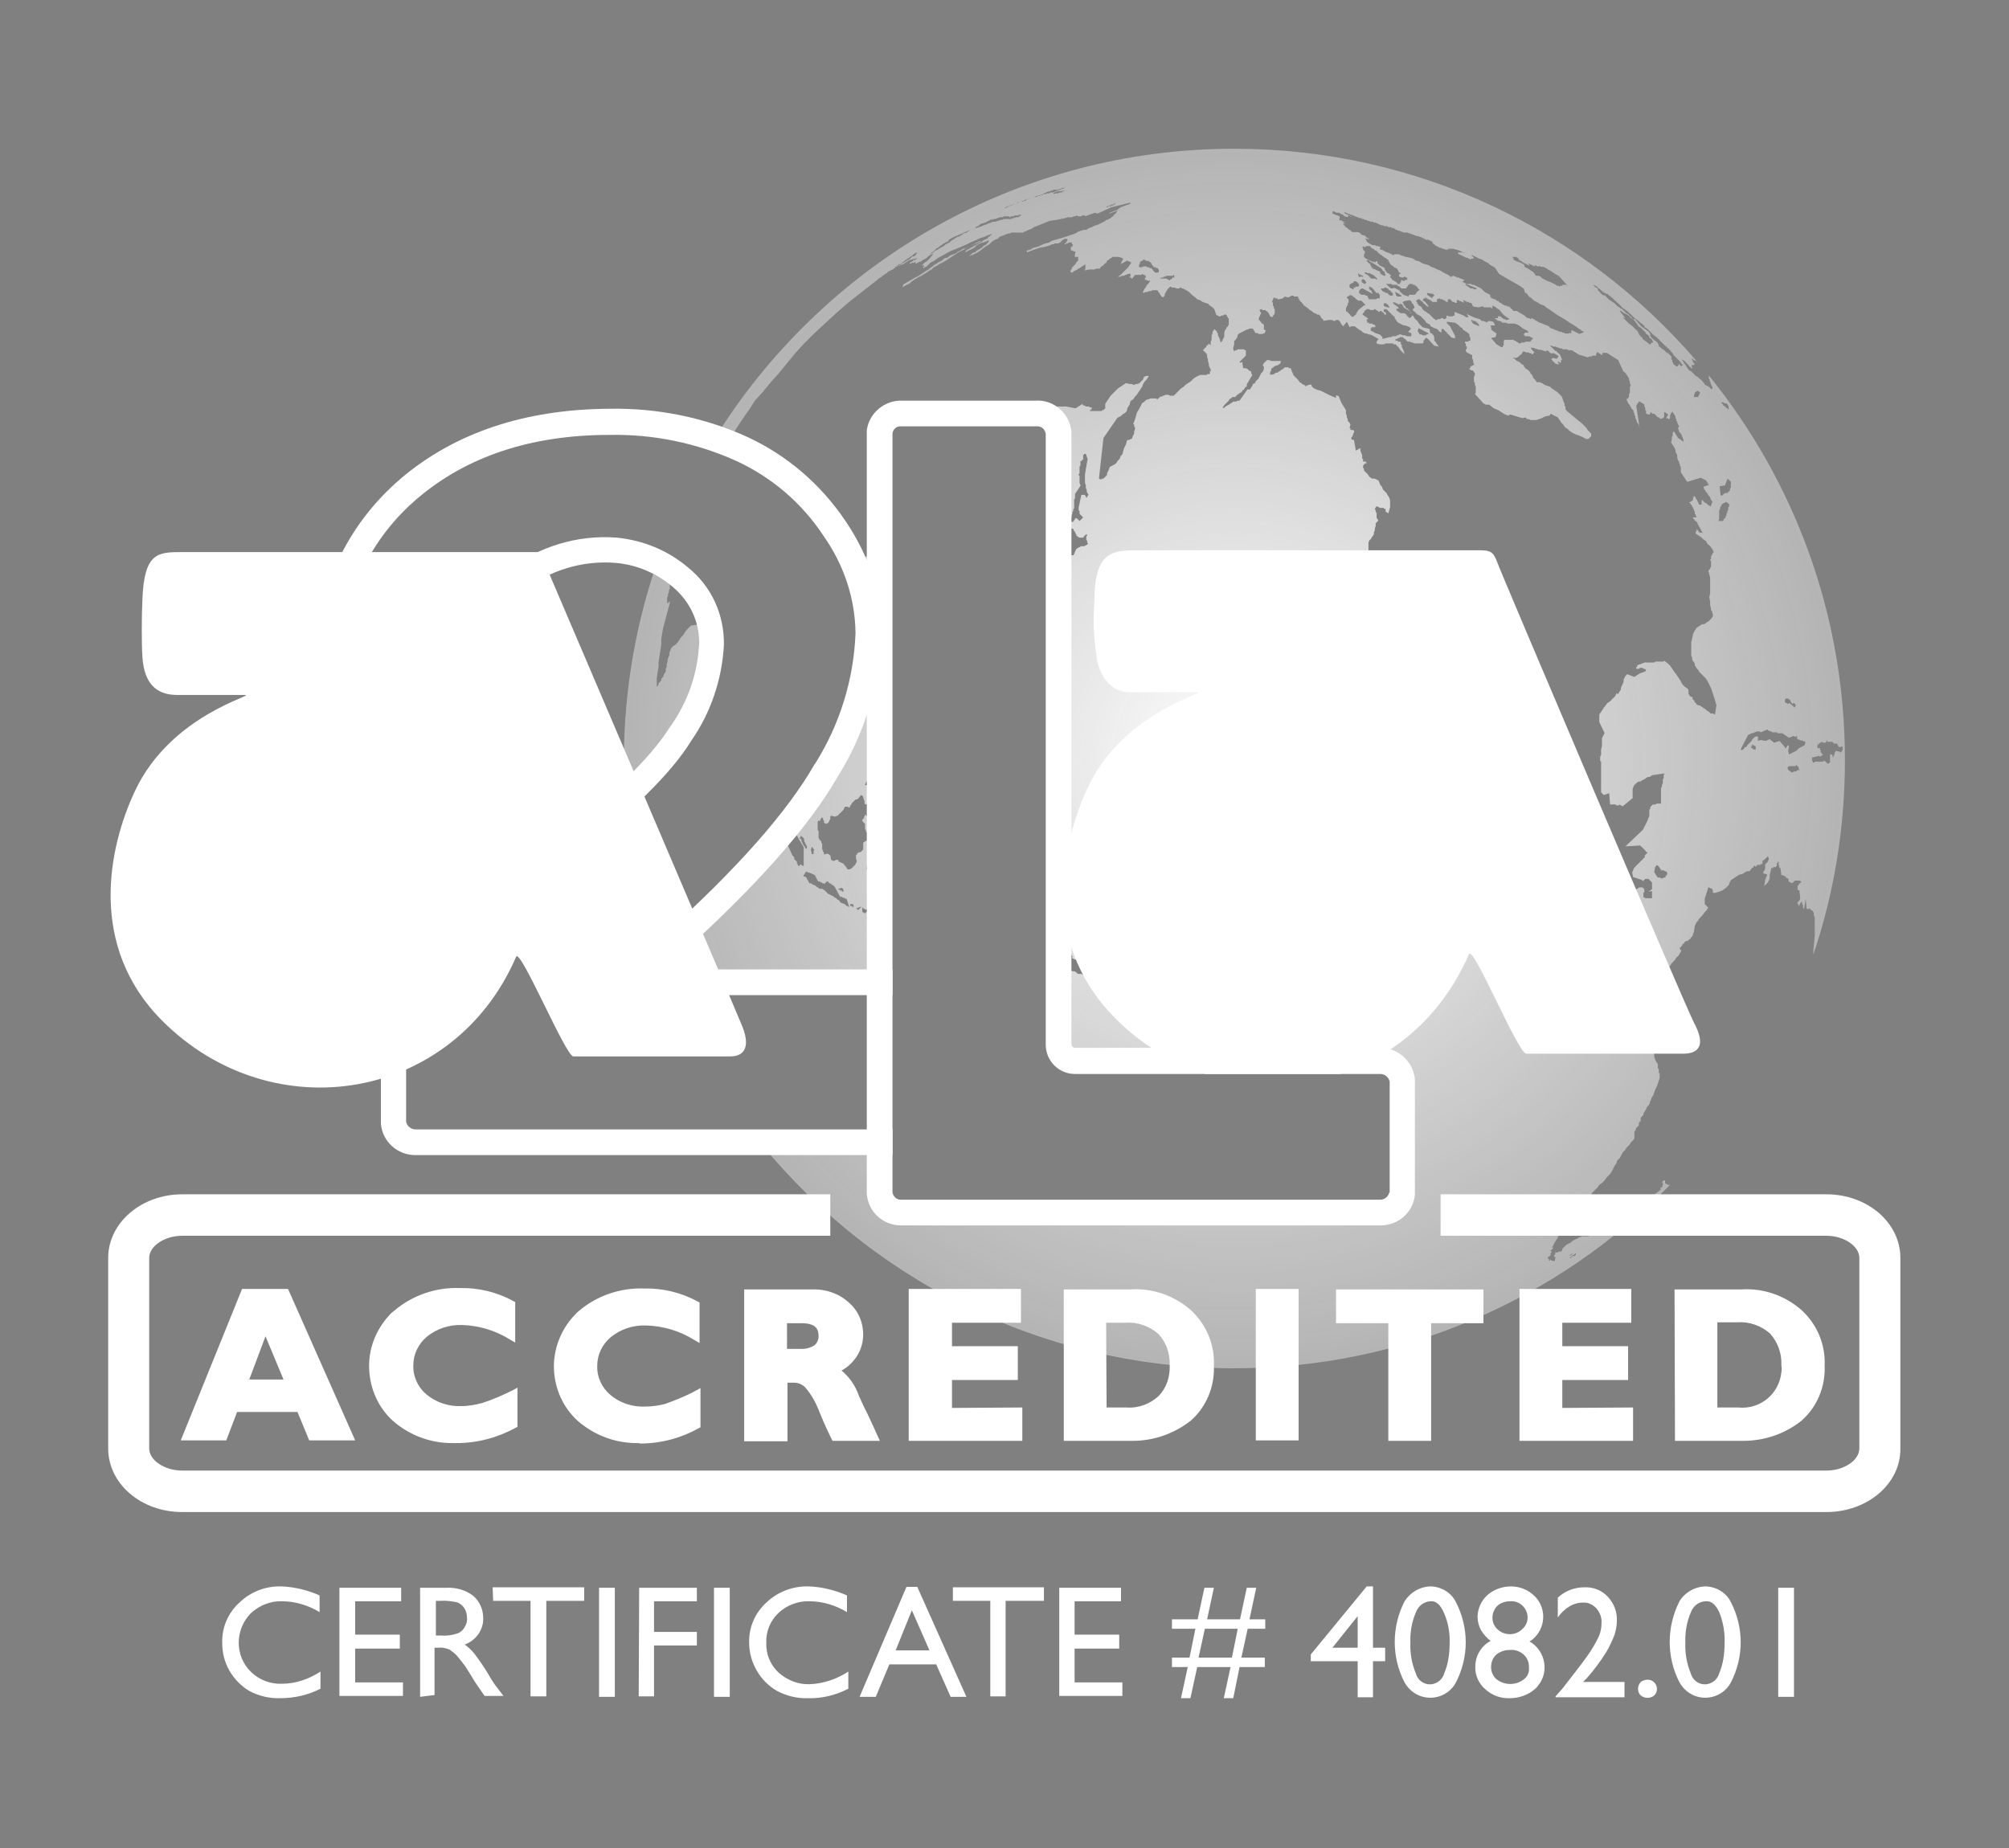
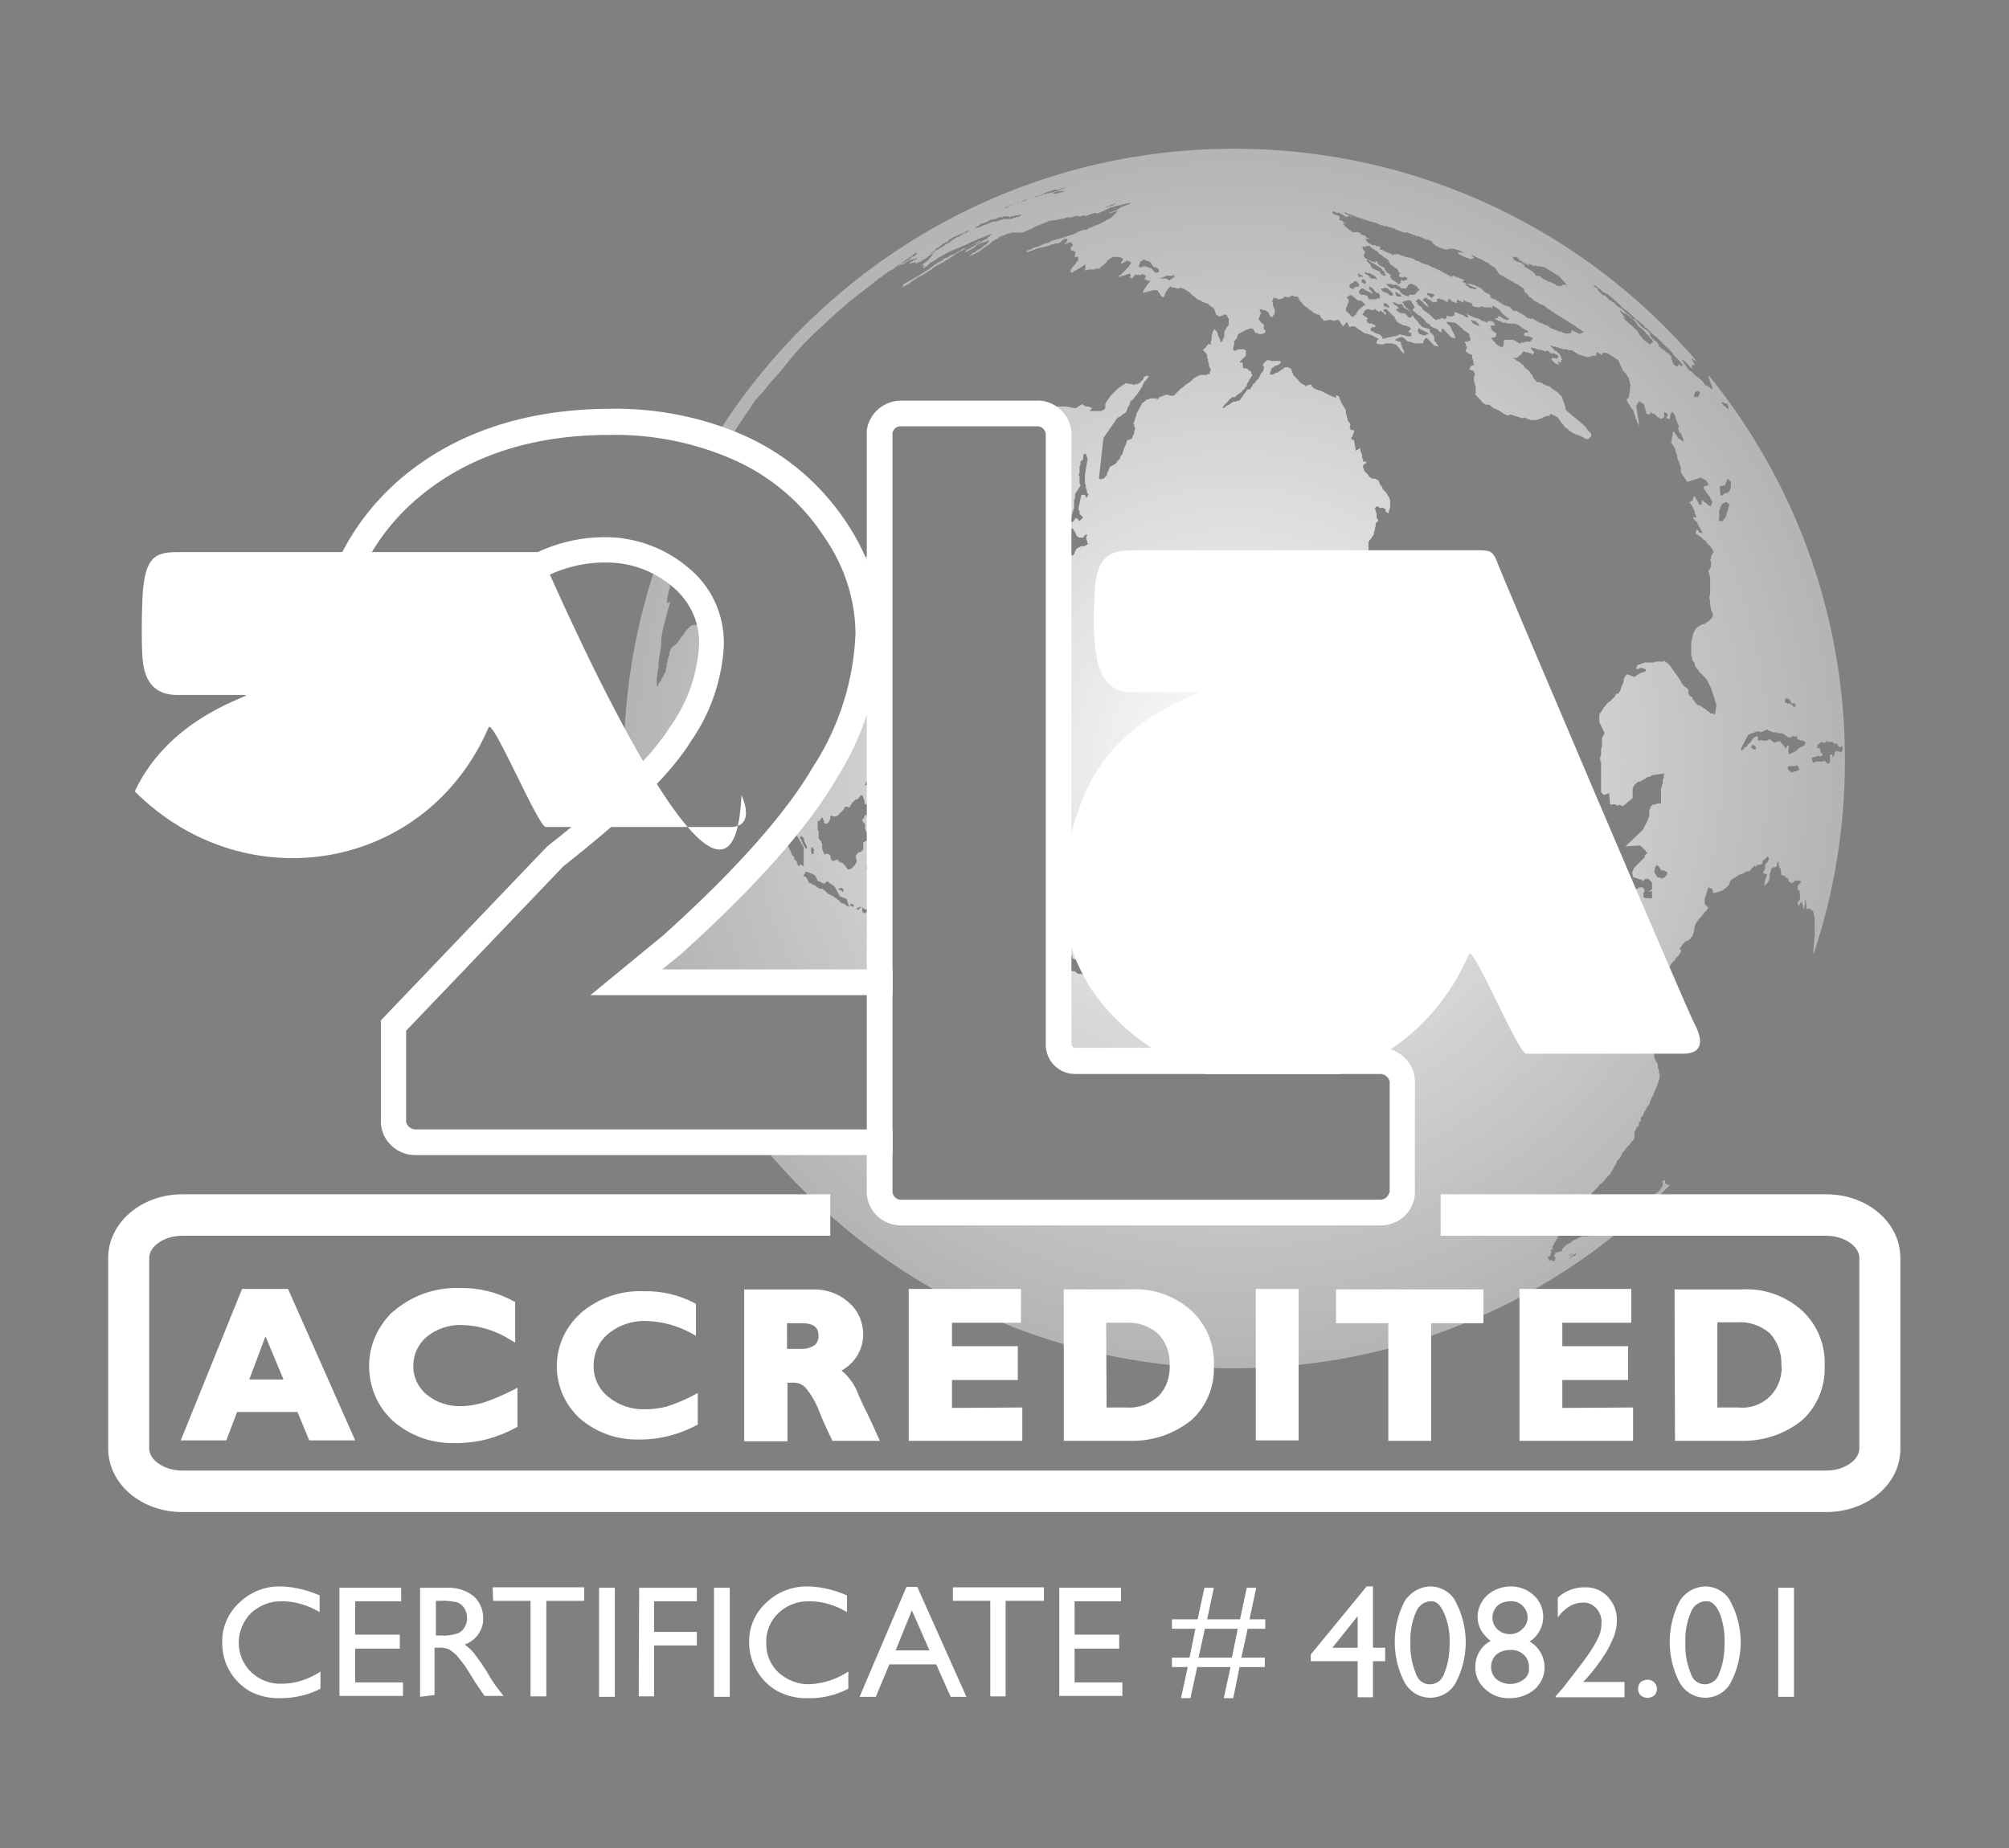
<svg xmlns="http://www.w3.org/2000/svg" id="Capa_1" x="0px" y="0px" viewBox="0 0 445.7 410.1" style="enable-background:new 0 0 445.7 410.1;" xml:space="preserve">
  <rect x="0" y="0" width="445.7" height="410.1" fill="#808080" stroke="none" />
  <style type="text/css">	.st0{fill:url(#SVGID_1_);}	.st1{fill:#FFFFFF;}</style>
  <g>
    <radialGradient id="SVGID_1_" cx="273.85" cy="241.404" r="484.924" gradientTransform="matrix(1 0 0 -1 0 410)" gradientUnits="userSpaceOnUse">
      <stop offset="0" style="stop-color:#FFFFFF" />
      <stop offset="1" style="stop-color:#181819;stop-opacity:0.4" />
    </radialGradient>
    <path class="st0" d="M194.7,188.1v0.2l-0.2,0.2l-0.2,0.8h0.2v0.2l0.2,0.2v0.6l0.2,0.2v0.2l0.2,0.1V188h-0.4V188.1z M194.7,188.1  v0.2l-0.2,0.2l-0.2,0.8h0.2v0.2l0.2,0.2v0.6l0.2,0.2v0.2l0.2,0.1V188h-0.4V188.1z M194.7,188.1v0.2l-0.2,0.2l-0.2,0.8h0.2v0.2  l0.2,0.2v0.6l0.2,0.2v0.2l0.2,0.1V188h-0.4V188.1z M194.7,188.1v0.2l-0.2,0.2l-0.2,0.8h0.2v0.2l0.2,0.2v0.6l0.2,0.2v0.2l0.2,0.1  V188h-0.4V188.1z M194.7,188.1v0.2l-0.2,0.2l-0.2,0.8h0.2v0.2l0.2,0.2v0.6l0.2,0.2v0.2l0.2,0.1V188h-0.4V188.1z M194.7,188.1v0.2  l-0.2,0.2l-0.2,0.8h0.2v0.2l0.2,0.2v0.6l0.2,0.2v0.2l0.2,0.1V188h-0.4V188.1z M156,138.4l-2.7,0.4l-0.6,0.6l-0.4,0.4l-0.4,0.6  l-0.4,0.6l-0.4,0.4l-0.4,0.6l-0.4,0.6l-0.4,0.4l-0.6,0.4l-0.4,0.4l-0.2,0.6l-0.2,0.4v0.6l-0.2,0.4l-0.2,0.6v0.4l-0.2,0.6v0.6  l-0.2,0.4v0.6l-0.4,0.6l-0.2,0.6l-0.4,0.4v0.4l-0.2,0.2l-0.2,0.2l-0.2,0.2v0.2l-0.2,0.4l-0.2,0.2v-1.9l0.2-1.4l0.2-1.2V147l0.2-1.4  l0.2-1.2l0.2-1.4v-1.2l0.2-1.2l0.2-1.2l1.6-6l-0.2,0.2h-0.2v0.2H148v-1.2l0.2-0.4v-0.4l0.2-0.4V131l0.2-0.4v-1l0.8-3l-0.2-0.2V126  l-0.2-0.2v-0.9c-0.9-0.6-1.8-1.2-2.7-1.6c-5.1,14.2-7.9,29.6-7.9,45.6c0,2.2,0.1,4.4,0.2,6.5c5.8-5.4,9.8-10,12.5-14.3  c2-2.9,3.6-6.1,4.8-9.4l-0.1,0.1h-0.2v-0.2h-0.2v-0.2h-0.2l0.8-4.3l-0.2-0.8v-2.4l0.2-0.8l0.2-1v-2.4L156,138.4z M194.7,188.1v0.2  l-0.2,0.2l-0.2,0.8h0.2v0.2l0.2,0.2v0.6l0.2,0.2v0.2l0.2,0.1V188h-0.4V188.1z M193.5,191.2v-1l0.2-1.4v-0.6h0.2V188l0.2-0.2v-0.2  h0.2v-0.2h0.2v-0.2l0.4,0.2v-0.2h0.2v-62.7l-0.3,0.1h-0.4l-0.4,0.2l-0.4,0.2l-0.4,0.2l-0.4,0.4v-0.8l0.2-0.2v-0.2l0.2-0.2l0.2-0.2  l0.2-0.4v-0.4l-0.2-0.2v-0.2l-0.6,0.4l-0.4,0.2l-0.6,0.2l-0.4,0.4l-0.6,0.2l-0.6,0.2l-0.1,0.1l-0.3,0.1l-0.6,0.2l-0.4,0.2l-0.6,0.4  l0.2,0.6l0.2,0.6l0.4,0.4l0.2,0.4l0.2,0.2l0.4,0.2h1l0.4-0.1l0.3-0.1l0.6,1.2l-0.5,0.2c0.3,1.3,0.6,2.7,0.8,4  c0.3,1.8,0.4,3.6,0.5,5.5c-0.1,1.9-0.2,3.7-0.5,5.5c-1.1,8.8-4.2,17.4-9,24.9c-2.1,3.6-4.7,7.4-7.9,11.5l0.3,0.7l0.2,0.4h0.2v0.8  H176v0.4h0.2l-0.4,0.6l0.6,0.8l0.4,0.4l-0.2,0.6l1.7,2.9v4.1H178V192h-0.2v-0.2h-0.2l-0.4,0.4L177,192v-0.2l-0.2-0.2v-0.4l-0.2-0.2  l-0.2-0.2l-0.2-0.2v-0.4L176,190l-0.2-0.2l-1.8-3.9l-0.2-0.2h-0.2v-0.2l-0.2-0.2v-1.2h-0.2v-0.7c-6.1,7.4-14,15.4-23.8,24.2  l-4.1,3.4c0.6,1.8,1.2,3.5,1.8,5.2h48v-10.4l-0.2-0.2l-1.2-1.4v-0.4h0.4l1,0.8v-1.1l-0.2-0.1h-0.2v-0.2h-0.2V203l0.2-0.2v-0.2h0.4  v-9.4h-0.4l-0.2,0.4l0.2,0.6v0.4l0.2,0.8l-0.2,1l0.2,0.8l-1.2,0.4V197l-0.2-0.2v-0.4l0.2-0.2V195l-0.2-0.6h-0.2v-0.2h-0.2V194h-0.2  v-0.4l-0.2-0.2V193h-0.2v-0.2h-0.4l0.2-0.2V192l0.2-0.2v-0.4h0.2v-0.2l0.2-0.2h0.4v0.2L193.5,191.2L193.5,191.2z M191.9,174  l0.2-0.2v-0.2l0.2-0.2v-0.2l0.2-0.2h0.2l0.2-0.2l0.2-0.2l0.2-0.2l0.2-0.2l0.2-0.2h0.2l0.2-0.2l0.2-0.2v-0.2h0.2v-0.2l0.2-0.2v-0.2  l0.2,0.2v0.8h-0.2v0.2l-0.2,0.2l-0.2,0.2v0.2l-0.2,0.2l-0.2,0.2h-0.2l-0.2,0.2h-0.4v0.2l-0.2,0.2v0.2l-0.2,0.2h-0.2v0.2h-0.6  L191.9,174L191.9,174z M180.1,187.9l0.2,0.2l0.4,0.6h-0.2v0.8h-0.4l-0.2-1L180.1,187.9z M178,187.1v-0.2l-0.2-0.2v-0.4l-0.2-0.2  h-0.2v-0.2h0.2v-0.4h0.2l0.6,0.6v0.6l0.2,0.2v0.2l0.2,0.2v0.2l0.2,0.2v0.6h-0.2l-0.2-0.2v-0.2l-0.2-0.2l-0.2-0.2v-0.2L178,187.1z   M188.2,201.2L188,201h-0.2l-0.4-0.4l-0.6-0.2l-0.4-0.2l-0.2-0.4l-0.4-0.2l-0.2-0.2l-0.2-0.2h-0.2l-0.4-0.4h-0.2l-0.2-0.2h-0.2  l-0.2-0.2h-0.2l-0.2-0.2l-0.2-0.2l-0.4-0.4l-0.6-0.4h-0.6l-0.2-0.2l-0.4-0.2l-0.2-0.2l-0.2-0.2h-0.2l-0.4-0.2L180,196h-0.4  l-0.8-1.4l-0.6-0.2l0.6-1l1.2,0.4l0.8,0.4l0.6,1.2l0.2,0.2h0.4v0.2h0.4v0.2h0.4l0.2,0.2V196l0.2-0.2l0.2-0.2h0.4v0.2l0.2,0.2h0.2  l0.2,0.2h0.2v0.2h0.2l0.2,0.2l0.2,0.2l1.2,2.2h0.4l0.2,0.2h0.4v0.2h0.4l0.6,1.8L188.2,201.2L188.2,201.2z M186.4,197.6v-0.2H186  v-0.2l0.8-0.2l0.2,0.2l0.2,0.6h-0.4v-0.2L186.4,197.6L186.4,197.6z M189.4,201.2H189V201h-0.4v-0.4h0.6l0.2,0.4L189.4,201.2  L189.4,201.2z M190.3,202v-0.2l-0.4-0.2l1-0.4h0.2L190.3,202z M192.7,201.8v0.2h0.4l0.2,0.2l0.2,0.4l-1.2-0.2h-0.2v0.2h-0.4  l-0.2-0.2h-0.2v-1h0.2v0.2h0.2l0.2,0.2L192.7,201.8L192.7,201.8z M193.1,180.4v-0.2h-0.2l-0.2,0.2h0.2v0.4l-0.6,0.4l-0.2-0.4h-0.2  v0.2l-0.2,0.2v0.4h-0.2v0.2h-0.2v0.4l0.6,0.6v1.2l0.2,0.2v0.4h0.2v0.2l0.2,0.2l0.2,0.2v0.2l0.2,0.2v0.2l0.2,0.4h-0.2l-0.2,0.2h-0.2  l-0.2,0.2h-0.4v0.2h-0.2l-0.2,0.2v1.5l-0.2,0.2l-0.2,0.2l-0.2,0.2h-0.4l-0.2,0.2l-0.2,0.2v0.2h-0.2v0.8l0.2,0.6l-0.2,0.4l-0.2,0.4  l-0.2,0.2l-0.2,0.2l-0.2,0.2l-0.2,0.2l-0.4,0.2H188l-0.2-0.4l-0.2-0.2v-0.2h-0.2V192l-0.2-0.2v-0.2H187l-0.8-0.4H186v-0.4h-0.6  l-0.2,0.2h-0.4l-0.4-0.2l-0.2-1l-0.6-0.4l-0.8,0.2v-0.4l-0.2-0.2v-0.2l-0.2-0.4v-1.2l-0.2-0.2v-0.4H182v-0.2h-0.2v-0.2l-0.2-0.2  v-1.6l-0.2-0.2v-1.9l0.2-0.2h0.4v-0.4h0.2v-0.4l0.2,0.2h0.2v0.4l0.2,0.2v0.4l0.2,0.2h0.2v0.2l0.2-0.2h0.2l0.2-0.2v-0.2h0.2V182  l0.2-0.2v-0.6l0.2-0.2l0.8,0.2l0.6-0.2l0.4-0.4l0.2-0.2l0.2-0.2l0.2-0.2l0.2-0.2l0.2-0.2v-0.2l0.2-0.2V179h0.6l0.4,0.2l0.2-0.2  v-0.2l0.2-0.2l0.2-0.4l0.2-0.2l0.2-0.2l0.2-0.2l0.2-0.2h0.2l0.4-0.2l0.6-0.8l0.4,0.2l0.4,1.2v0.6h0.2v0.2l0.2-0.2h0.2v0.2h0.2v0.2  h0.2v0.2h0.2l0.8,0.8v0.4l-0.2-0.2v0.4L193.1,180.4L193.1,180.4z M402.5,208.7l-0.2,2.1v1c4.6-13.6,7-28.1,7-43.2  c0-32.3-11.3-62-30.2-85.3V84l0.2,0.2v0.4l0.2,0.2v0.4l0.2,0.2v0.2l0.2,0.2v0.4l-0.2,0.2l-0.6-0.6l-0.8-0.4l-0.2-0.2V85h-0.2v-0.2  l-0.2-0.2l-0.2-0.2l-0.2-0.2L377,84l-0.2-0.2l-0.2-0.2l-0.4-0.2l-0.2-0.2l-0.2-0.2l-0.2-0.2l-0.2-0.2l-0.2-0.2l-0.4-0.2l-0.2-0.2  l-1.7-2.5l0.2,0.2l0.2,0.2h0.2l0.2,0.2l0.2,0.2l0.2,0.2l0.2,0.2l0.2,0.2l0.2,0.2v0.2h0.2v0.2h0.2v0.2h0.4v-0.2h-0.2V81h0.6v-0.4  h-0.2v-0.2l-0.2-0.2v-0.4h-0.2v-0.2h0.2l0.2,0.2l0.2,0.2h0.4c-24.8-28.8-61.5-47-102.5-47c-48,0-90.1,25-114.2,62.6  c0.9,0.3,1.9,0.7,2.8,1.1l0.2-0.3l0.8-1.4l0.8-1.2l1-1.5l1-1.4l1.2-1.9l1.8-2l1.8-2.2l1.8-2l1.8-2.2l1.8-2.2l2-2.2l2.2-2.2l2.4-2.2  l2.7-2.5l2.9-2.5l6.3-4.9h-0.2l0.4-0.2h0.2v-0.2h0.2l0.4-0.4h0.2v-0.2h0.2l0.2-0.2l0.4-0.2v-0.2h0.2l0.2-0.2h0.2l0.2-0.2h0.2  l0.8-0.6h-0.2l0.2-0.2v0.2l0.6-0.4h-0.2l-0.2,0.2v-0.2h0.2l0.2-0.1v-0.3l0.2,0.2h0.1l1.3-1l1.2-0.8l0.2-0.1l0.4-0.4l1-0.6l0.6-0.4  l0.4-0.2l0.5-0.3l0.1-0.1l0.4-0.2l0.2-0.2l1.4-0.8l0.4-0.3l0.8-0.4l-1.3,0.7l-0.6,0.4l-1,0.6l-0.5,0.3L205,55l-0.4,0.2l-1,0.6  l-0.4,0.5l0,0l0.3-0.1l0.1-0.1h0.2l-0.3,0.1l-0.1,0.1l-0.2,0.2l-0.2,0.2l-0.2,0.2h-0.4l-0.2,0.2l-0.4,0.4l-0.4,0.2l-0.6,0.4  l-0.4,0.2l-0.4,0.2l-0.2,0.2l-0.4,0.2v0.2l0.2-0.2l0.4-0.2h0.2l0.4-0.2l0.2-0.2l0.4-0.2l0.2-0.2l0.4-0.2l1.6-0.4v-0.1h0.2l-0.2,0.1  l-0.1,0.2l-0.4,0.2h-0.2l-0.2,0.2l-0.2,0.2h-0.2l-0.2,0.2l-0.2,0.2h0.4l0.2-0.2h0.6v-0.2h0.2v0.4h0.2l0.2-0.2h0.2l0.2-0.2h0.2  l0.4-0.2l0.2-0.2l0.4-0.2l0.4-0.2l0.4-0.4l0.6-0.4l0.6-0.2l-1,1.2l-0.4,0.4l-0.6,0.4l-0.2,0.2l-0.4,0.4h0.5v0.2l-0.2,0.2v0.2h0.2  v-0.2h0.2l0.4-0.2l0.4-0.4l0.4-0.4l0.8-0.4l0.8-0.6l2.9-1.6l2-0.8l1.4-0.6l1.2-0.6l1-0.4l0.8-0.4l0.6-0.2l0.6-0.2l0.4-0.2l0.6-0.2  l0.6-0.2l-0.2,0.2l-0.2,0.2l-0.2,0.2h-0.2v0.2h-0.2v0.2l-4.3,1.9l-0.2,0.2h-0.2l-0.2,0.2H214V55h0l-0.2,0.2h-0.2l-0.2,0.2h-0.2v0.2  h-0.4v0.2h-0.4V56l-0.8,0.4l-0.6,0.2l-0.4,0.2l-0.4,0.4h-0.4l-0.4,0.2l-0.2,0.2l-0.2,0.2l-0.4,0.2l-0.4,0.2l-0.6,0.4l-0.4,0.2  l-0.4,0.4l-0.4,0.2l-0.4,0.4l-0.4,0.2l-0.6,0.4l-0.6,0.4l-0.6,0.4l-0.8,0.4l-2.6,1.5l-0.2,0.6l0.4-0.2l0.4-0.2l0.4-0.2l0.4-0.2  l0.4-0.4l0.6-0.4l0.8-0.5l0.8-0.4l1-0.6l1.2-0.8h0.2v-0.2h0.2v-0.2l0.4-0.2l0.4-0.2l0.6-0.4l0.8-0.4l1-0.6l1.2-0.8l1.2-0.8l1.2-0.6  l0.8-0.4l0.6-0.4l0.4-0.2l0.4-0.2l0.4-0.2l0.2-0.2h0.2l0.2-0.2l1.2-0.2l-3.9,2.2l-0.2,0.4l0.4-0.2l0.4-0.2l0.4-0.2l0.4-0.2l0.4-0.2  l0.6-0.6l0.4-0.2l0.4-0.2l0.4-0.2h0.4l0.2-0.2h0.4v-0.2h0.6l-0.4,0.5l-0.4,0.4l-0.4,0.2l-0.2,0.2l-0.2,0.2V55h-0.2l-0.6,0.4  l-0.4,0.2l-0.4,0.4h-0.2l-0.4,0.2l-0.2,0.2l-0.2,0.2l-0.2,0.2h0.2l0.2-0.2h0.2l0.4-0.2l0.4-0.2l0.4-0.2l0.6-0.4l1-0.8l1-0.6  l0.6-0.6l0.6-0.4l0.6-0.2l0.4-0.4l0.4-0.2l0.6-0.2l0.4-0.2l0.6-0.2h0.4l0.2-0.2h2.7l0.2-0.2h0.2l0.4-0.2l0.4-0.2l0.6-0.2l0.6-0.4  l3.5-1.4l1.4-0.2l1-0.2l1-0.2l0.6-0.2h1l0.2-0.2h0.4l0.4-0.2l0.2,0.2h0.8l0.2-0.2h0.6V48l2.2-0.8l0.6,0.2l3-1.4l4.1-1l0.4,0h-0.2  v0.2h-0.2l-0.2,0.2h-0.2l-1.6,0.6l-0.8,0.6l-1.6,0.6l-0.2,0.2l1.8-0.6v-0.1h0.2l-0.2,0.1V47l-0.2,0.2v0.2h-0.2l-0.2,0.2l-0.2,0.2  V48h-0.2l-0.4,0.4l-0.4,0.2l-0.4,0.2h-0.2l-0.2,0.2l-0.2,0.2h-0.2l-0.2,0.2h-0.2l-0.2,0.2H244l-0.2,0.2h-0.2l-0.4,0.2H243l-0.4,0.2  l-0.4,0.2l-0.6,0.2L241,51h-0.6l-0.6,0.2l-0.6,0.2l-0.6,0.4L238,52l-0.6,0.2l-0.6,0.2l-0.6,0.2l-0.6,0.2l-0.8,0.2l-0.6,0.2  l-0.8,0.2l-0.6,0.4L232,54l-0.6,0.2l-0.8,0.4l-0.6,0.2l-0.8,0.2l-0.6,0.4l-0.8,0.2V56l1.6-0.6l1.2-0.4l1-0.2l0.8-0.2l0.6-0.2  l0.4-0.2h0.4L234,54h0.8l0.4-0.2l0.2-0.2l0.2-0.2l0.2-0.2h0.2V53h0.8v0.4l-0.2,0.2v0.2h-0.2V54h-0.2v0.2h0.2l0.2-0.2h0.4v-0.2h0.8  v0.4h0.2v0.4h-0.2v0.2h-0.2V55h-0.2l0.2,0.2v0.4h0.4l0.2,0.2h0.4l-0.2,1.2h0.8v0.8l-0.4,0.4l-0.2,0.4l-0.2,0.2l-0.2,0.2l-0.2,0.2  l-0.2,0.2v0.2l-0.2,0.2V60l-0.2,0.2l0.2,0.2h0.2v0.2l0.4-0.4l0.4-0.2l0.4-0.2l0.2-0.2h0.2l0.2-0.2l0.4-0.2l0.2-0.2l0.4-0.2l0.4-0.2  l-0.2,0.2v1h-0.2V60l1-0.2h1.2l0.4-0.2h0.8l0.2-0.4l0.4-0.2l0.2-0.2l0.2-0.2l0.2-0.2h0.2v-0.2l0.2-0.2v-0.2h0.2l0.4-0.4l0.4-0.2  l0.2-0.2h1.4l0.6,0.2l0.4,0.2l-0.6,1.2l0.4-0.2l0.4-0.2l0.2-0.2h0.2l0.2-0.2h0.2V58h0.4l0.2,0.2h0.2l-0.2,0.4l-0.2,0.2l-0.2,0.4  l-0.2,0.2l-0.2,0.2l-0.2,0.2l-0.4,0.4l-0.4,0.4l-0.4,0.4l-0.6,0.4h0.6l0.2-0.2h0.6l0.2-0.2h0.2l0.4-0.2h0.2l0.2-0.2v0.2h0.2v0.6  h-0.2v0.2h0.4v0.2h0.2l0.6-0.8h1.4l0.2-0.2h0.2V61h0.4v0.2h0.2v0.4H254v0.5h0.4l0.2,0.2h0.6l-0.4,0.6l-0.4,0.4l-0.2,0.4L254,64  l-0.2,0.2v0.2l-0.2,0.2V65h0.2l0.2-0.2h0.6l0.2-0.2h0.6l0.2-0.2h1.2l0.2,0.4l0.2,0.2l0.2,0.4l0.2,0.2v0.2h0.2L258,66l0.2-0.2  l0.2-0.2v-0.4l0.2-0.2v-0.2l0.2-0.2l0.2-0.4l0.2-0.2l0.2-0.2l0.2-0.2h0.2l0.2,0.2h0.6L261,64h0.6l0.2-0.2h0.2l0.2,0.2h0.2l0.4,0.2  l0.4,0.2l0.6,0.4l0.6,0.6l0.8,0.6l0.4,0.4l0.6,0.2l0.6,0.4l0.6,0.2l0.6,0.2l0.4,0.4l0.6,0.4l0.4,0.4l0.2,0.6l0.2,0.6L270,70h0.2  l0.2,0.2h0.4L271,70h0.4l0.2-0.2h0.4l0.2,0.2v0.2l0.2,0.2v0.2h0.2v1.5l-0.2,0.2v0.2h-0.2L272,73l-0.2,0.2l-0.2,0.6v1l-0.2,0.2v0.2  l-0.2,0.2v0.2l-0.2,0.2l-0.2,0.2l-0.2-0.8l-0.2-0.4l-0.2-0.4V74l-0.2-0.2v-0.2l-0.2-0.2l-0.2-0.2l-0.2-0.2l-0.2,0.4l-0.2,0.2V74  l-0.2,0.4v1l-0.2,0.4v0.8l-0.2-0.2h-0.2v-0.2l-0.2,0.2v0.2h-0.2l-0.2,0.2V77l-0.2,0.2h-0.2v0.2l-0.2,0.2h-0.2l0.4,0.4l0.4,0.4  l0.2,0.4v0.4l0.2,0.6v0.4l0.2,0.6v0.4l0.2,0.4l0.2,0.4v0.4h-0.2V83h-0.6v0.2h-1.6l-0.8,0.4l-0.6,0.4l-0.6,0.6l-0.6,0.4l-0.6,0.4  l-0.4,0.4l-0.6,0.4l-0.6,0.6l-0.4,0.4l-0.6,0.6h-0.8l-0.4-0.2h-0.6l-0.4,0.2H258l-0.2,0.2h-0.4l-0.2,0.2l-0.4,0.4l-0.4-0.2h-1.2  l-0.4,0.2h-0.2l-0.4,0.2l-0.4,0.4l-0.4,0.2l-0.6,1.2l-0.6,1l-0.2,0.8l-0.2,0.6l-0.2,0.6l-0.2,0.4l0.2,0.2v0.4l0.2,0.2v0.4l-0.2,0.6  v0.4l-0.2,0.4l-0.2,0.4v0.2l-0.2,0.2h-0.2l-0.2,0.2h-0.4l-0.2,0.2l-0.2,0.8l-0.4,0.8l-0.2,0.6l-0.2,0.8l-0.4,0.4l-0.2,0.6l-0.4,0.4  l-0.4,0.6l-0.6,0.4l-0.8,0.4l-0.2,0.6l-0.2,0.4l-0.2,0.4v0.4l-0.4,0.4L245,106l-0.2,0.2h-0.2l-0.4,0.2l-0.4-0.2l1-9l3.1-4.5  l0.4-0.2l0.4-0.2l0.4-0.4l0.4-0.2l0.4-0.4l0.2-0.4L250,91l0.2-0.6l0.4-0.6l0.2-0.8l0.6-0.4l0.4-0.6l0.4-0.4l0.4-0.6l0.4-0.6  l0.4-0.6l0.2-0.6l0.4-0.6l0.4-0.4l0.4-0.6v-0.2h-0.4l-0.6,0.2l-0.2,0.6l-0.2,0.2l-0.4,0.4l-0.2,0.2l-0.4,0.2H252l-0.4,0.2l-0.6-0.2  h-0.4l-0.8-0.2l-0.6,0.4l-0.6,0.4l-0.6,0.4l-0.4,0.4l-0.4,0.4l-0.4,0.4l-0.4,0.4l-0.4,0.6l-0.4,0.6l-0.4,0.6v1l-0.2,0.2l-0.2,0.2  h-0.2l-0.2,0.2h-2.6V91h0.2v-0.2h0.2v-0.4h-0.4l-0.2-0.2h-0.8V90h-0.4l-0.2-0.2v-0.2l-1.6,1l-1-0.2l-1-0.2H234l-0.4,0.2h-0.2  l-0.4,0.2h-0.2c1.2,0.8,2,2.1,2.1,3.6v27.4l0.1-0.1l0.2-0.2l0.2-0.2v-0.2h0.2v0.2h0.2v0.2h0.6l0.6-1.8v-0.2h-0.2v-0.8l0.2-0.2v-0.6  l0.2-0.2v-0.2h0.8l0.2,0.2v0.2l0.2,0.2l0.4,0.8v0.2h0.2v0.2h0.2l0.2,0.2h1V119h0.2v-0.2h0.2v-0.2h0.4v0.2L241,119v0.8l0.2,0.2v0.4  l0.2,0.2l-0.2,0.2L241,121h-0.2l-0.2,0.2h-0.8l-0.2,0.2h-0.2l-0.6,0.4l-0.2,0.4l-0.2,0.4v0.2l-0.2,0.2v0.2h-0.4l-1.6-1l-0.2,0.2  l-0.2,0.2h-0.2l-0.2,0.2h-0.5v2.6l0.3-0.8h0.2l0.6,0.6v0.8l-0.2,0.6v0.4l-0.2,0.4v0.4l-0.2,0.4v0.4l-0.2,0.4v0.6H235v0.4h-0.1v76.7  h0.3v0.2l0.2,0.2v0.2h0.2v0.2l-0.2,0.2v0.2h-0.2v0.2h-0.4v0.2h-0.4v0.2l0.2,0.4l0.3,0.1l0.1,0.1l0.2,0.4l0.2,0.4l0.2,0.4l0.4,0.4  l0.2,0.4l0.4,0.2l0.4,0.4l0.4,0.2h0.4v0.2l0.2,0.2l-0.2,0.2l0.2,0.2h0.2l0.2,0.2h0.4l0.2,0.2v0.6l1.6,1h0.4v0.2h0.2v0.2H241v0.6  h-0.2v0.4h-0.2v0.2h-0.4l-0.2-0.2h-0.8l-0.8-0.6h-0.6l-0.2-0.2h-0.4l-0.2-0.2h-0.4l-0.2-0.2l-0.4-0.2h-0.2l-0.4-0.2l-0.2-0.2  l-0.2-0.4l-0.1-0.1v15.1l1.5,1.1l0.2,0.2v0.4l0.2,0.4l0.2,0.4l0.2,0.2l0.2,0.4l0.2,0.2l0.2,0.4l0.2,0.3c0.2,0,0.3,0.1,0.5,0.1H306  c2.6-0.2,4.9,1.8,5.1,4.4v25c-0.3,2.5-2.4,4.4-5,4.3h-42.8l-0.2,0.2h-1v-0.2h-62c-2.6,0.2-4.9-1.8-5.1-4.4v-11.1h-28.2  c24.8,31.9,63.5,52.4,107,52.4c37.9,0,72.2-15.6,96.7-40.7H370l-0.2-0.2h-0.2l-0.2-0.2v-0.6H369v0.2h-0.2v0.4l0.2,0.2l-0.2,0.4v0.2  l-0.2,0.2h-0.2v0.6h-0.2l-0.2,0.2l-0.2,0.2l-0.6,0.4l-0.6,0.2l-0.6,0.4l-0.6,0.2l-0.6,0.4l-0.6,0.4l-0.6,0.4l-0.6,0.4h-2.2  l-0.4,0.2v0.2l-0.2,0.2l-0.2,0.2h-0.2v0.2l-0.2,0.2l-0.6,0.6l-0.8-0.2v-0.2h-0.4v0.2h-0.2v0.2l-0.2,0.2v0.2l-0.2,0.2v0.2h0.4v0.2  h-0.2v0.2l-0.2,0.2v0.2l-0.2-0.2l-0.2,0.2h-0.2l-0.2,0.2H356v0.2h-0.2l-0.2,0.2l-1,1l-1.2,0.6h-0.2l-0.2,0.2v0.2h-0.2v0.8h-0.2  l-0.2,0.2H351l-0.4,0.2h-0.2l-0.2,0.2H350v0.2h-0.4l-0.2,0.2h-0.2l-0.2,0.2h-0.2v0.2h-0.2v0.2h-0.2l-0.2,0.2H348l-0.2,0.2h-0.2  l-0.2,0.2l-0.2,0.2l-0.2,0.2l-0.2,0.2l-0.2,0.2v0.2l-0.2,0.4h-0.6l-0.2,0.2H345v0.1l0.1,0.1l-0.4,0.6l0.2,0.2h0.2l-0.2,1l-0.2-0.2  l-0.2,0.2v-0.2h-0.4v-0.2h-0.2v0.2h-0.2l-0.2-0.2h0.2v-0.2h-0.4l0.2-0.4l0.2-0.2h0.2v-0.2h0.2v-0.1H344V278h0.2v-0.4H344v-0.2h0.2  v-0.2h0.2V277h0.2v-0.2h-0.4l0.2-0.2l0.2-0.2v-0.2l0.2-0.2v-0.2l0.2-0.2l0.2-0.4l0.2-0.2v-0.2h0.2v-0.4l0.2-0.2h0.2V274h0.2  l0.2-0.2v-0.2l0.2-0.2v-0.6h-0.2v-0.2l0.2-0.2h0.2v0.6h0.2v-0.2h0.2v0.4l0.6-0.2l0.2-0.2v-0.2l0.2-0.2l0.2-0.2h0.2l0.2-0.2l0.2-0.2  v-0.2l0.2-0.2l0.2-0.2l1.4-1.9l0.2-0.4l-0.6,0.4l0.2-0.8v-0.2l0.2-0.2l0.2-0.2l0.4-0.4v-0.2l0.2-0.2l0.2-0.2h0.2l1.2-2.2l0.2-0.2  l0.2-0.2l0.2-0.2l0.4-0.4l0.2-0.2l0.4-0.6l0.6-0.4l0.6-0.6l0.4-0.6l0.8-0.8l0.4-0.6l0.2-0.4l0.2-0.4l0.2-0.4l0.4-0.6l0.2-0.6  l0.6-0.6l0.6-1.2l0.6-0.6l0.2-0.4l0.2-0.2l0.4-0.4l0.2-0.2l0.2-0.4l0.4-0.4l0.2-0.2l0.2-0.4v-1.4l0.2-0.2l0.2-0.6l0.4-0.4l0.2-0.2  v-0.6l0.2-0.2l0.2-0.2V248l0.2-0.2l0.2-0.2l0.2-0.2V247l0.2-0.2l0.2-0.4l0.2-0.2V246l0.2-0.4l0.2-0.2l0.2-0.2l0.2-0.4v-0.2l0.2-0.4  l0.2-0.6l0.4-0.6l0.2-0.6l0.2-0.6l0.4-0.8l0.2-0.6l0.2-0.6l0.2-0.6v-1L368,238v-0.8l-0.2-0.2v-1h-0.2v-0.2l-0.2-0.2v-0.2l-0.2-0.2  V235l-0.2-0.4v-0.8l-0.2-0.4V232l0.2-0.4l0.2-0.6v-0.4l0.2-0.4v-1l0.2-0.4v-1.2l0.2-0.2v-1.8l0.2-0.4v-0.6l0.2-0.2v-1L368,223v-1.6  h-0.2l0.2-0.6V220h-0.2v-0.2l0.2-0.2v-0.4l0.2-0.2l0.2-0.4l0.4-0.6l0.2-0.2h0.2l0.2-0.2l0.2-0.2h0.2l0.2-0.2l0.2-0.2l0.2-0.2h0.2  l0.2-0.4V216l-0.2,0.2l-0.2,0.2h-0.2l-0.2,0.2h-0.4l0.2-0.2v-0.6l0.2-0.2V215l0.2-0.2l0.2-0.4l0.2-0.2l0.2-0.4l0.2-0.2l0.2-0.2  l0.2-0.2l0.2-0.2l0.2-0.4l0.2-0.2l0.2-0.2l0.2-0.2l0.6-1l-0.4-0.6l0.2-0.2l0.2-0.2l0.2-0.2v-0.2l0.2-0.2h0.2v-0.2l0.2-0.2l0.2-0.2  h0.4l0.2-0.2l0.2-0.2h0.2v-0.2l0.2-0.2l0.2-0.2l0.2-0.4v-0.2l0.2-0.4l0.2-1.4l0.2-0.4l0.2-0.4l0.2-0.2l0.2-0.2V204l0.2-0.2l0.2-0.2  l0.2-0.2l0.2-0.2l0.6-0.8l0.4-0.4l0.2-0.4l0.2-0.2l-0.2-0.2l-0.2-0.2l-0.2-0.2l-0.2-0.2v-1.2l0.8-2.5h0.2l0.2,0.2h0.4v0.2l0.2,0.2  v0.6h0.6l0.6-0.2l0.6-0.2l0.4-0.2l0.6-0.4l0.4-0.4l0.4-0.4v-0.2l0.2-0.4l0.2-0.4l0.6-0.4l0.6-0.4l0.6-0.4l0.8-0.2l0.6-0.4l0.4-0.2  h0.6l0.2-0.4l0.2-0.2l0.2-0.2h0.2v-0.2l0.2-0.2h0.2v0.2h0.2v-0.2h0.2v-0.2h0.8v-0.2h0.4V191h0.2v-0.2h0.2l0.2-0.2l0.2-0.2l0.4-0.4  l0.2,0.4v0.4l-0.2,0.2v0.2l-0.2,0.2l-0.2,0.2l-0.2,0.2v1l-0.2,0.4l-0.2,0.2v0.4l0.8,0.2v0.4l-0.2,0.2v0.2l-0.2,0.4l-0.2,1.4  l0.8-0.8l0.4-0.8v-0.8l0.4-1.6h0.4v-0.2h0.6v-0.2h0.2v-0.6l0.2-0.2v-0.2h0.2v0.6l0.2,0.8h0.2l0.2,1.6h0.4l0.2,0.2h0.2l0.2,0.2v0.2  h0.4v0.2h0.2v0.6l0.8,0.4l0.2-0.2l0.2-0.2l0.2-0.2h1l0.4,0.2v0.2h-0.2v0.2h-0.2v0.2H399v0.2l-0.2,0.2v0.8l0.4,0.2l0.2,1.8l-0.2,0.4  l-0.4,0.4v0.4h0.2v0.6l0.2-0.4l0.2-0.4l0.4-0.4v0.6l0.2,0.2v0.6l0.2,0.2v0.4l0.4-2.6l0.2,2.2l0.4,0.2v-0.2h0.2l0.4,0.2v0.2h0.2  l0.2,0.2v0.2h0.2v0.8l0.2,0.2v4.3L402.5,208.7z M214.6,51.5l-0.4,0.2H214l-0.4,0.2l-0.2,0.2l-0.4,0.2l-0.2,0.2h-0.4l-0.2,0.2  l-0.4,0.2l-0.2,0.2l-0.4,0.2l-0.6,0.5l-0.4,0.2l-0.4,0.2l-0.4,0.4l-0.4,0.2l-0.4,0.2l-0.6,0.4l-0.5,0.2l-0.4,0.4h-0.2v0.2h-0.4v0.2  h-0.2l0.2-0.2l0.2-0.2l0.4-0.2l0.6-0.6l0.2-0.2h0.2l0.2-0.2l0.2-0.2h0.2v-0.2h0.2l0.2-0.2l0.2-0.2h0.2l0.2-0.2h0.2l0.2-0.2h0.2  l0.2-0.2v-0.2l-0.4,0.2l1.5-0.8l3.7-1.6L214.6,51.5z M225.5,45L225.5,45l0.6-0.2l-0.2,0.2H225.5l-0.3,0.1L225.5,45z M223,46h0.2  l0.2-0.2h0.3l0.2-0.1l0.1-0.1h0.1l0.5-0.2l0.4-0.2l-0.2,0.2h-0.2l-0.2,0.2h-0.2l-0.2,0.1l-0.1,0.1h-0.1l-0.9,0.4L223,46z   M226.5,47.8h-0.2V48h-0.2l-0.2,0.2h-0.6v0.2l-0.2-0.2l-0.2,0.2h-0.2l-0.4,0.2h-1.6l-0.4,0.2H222l-0.6,0.2l-0.6,0.2h-0.6l-0.4,0.2  l-0.6,0.2l-0.4,0.2l-0.6,0.2l-0.4,0.2l-0.6,0.2l-0.6,0.2h-0.2v-0.2h0.2l0.2-0.2h0.2l0.2-0.2l0.2-0.2l0.4-0.2l0.8-0.2l1.5-0.8v0.2  h0.2v-0.2h0.6l0.4-0.2l0.6-0.2h0.6l0.2-0.2h1.2v0.2h0.2l0.2-0.2h0.6l0.2-0.2h0.8l0.4-0.2h0.2L226.5,47.8L226.5,47.8z M233,42.7  l-0.2,0.2h-0.6l-0.2,0.2h-0.2v-0.2l-0.2,0.2h-0.2l-0.2,0.2h-0.4l-0.2,0.2h-0.4l-0.2,0.2h-0.9l-0.2,0.1l-0.1,0.1h-0.2l-0.2,0.1  l-0.2,0.1H228l-0.2,0.1l-0.1,0.2l-0.4,0.2h-0.2l-0.4,0.2v-0.2h0.2l0.3-0.1l0.1-0.1h0.1l0.4-0.2l0.1-0.1h0.1l0.4-0.1l0.1-0.1h0.2  l0.4-0.1l0.1-0.1h0.2l1.3-0.4l0.6-0.2l0.2-0.2h0.2l0.4-0.2l0.4-0.2h0.4l0.2-0.2h0.4l0.2-0.2h1.2l0.2-0.2h0.2l0.4-0.2h0.6l-1.2,0.4  l-0.2,0.2h-0.4l-0.4,0.2l-0.4,0.2C233.7,42.7,233,42.7,233,42.7z M236.2,42.3l-0.2,0.2h-0.4v0.2H235l-0.2,0.2h-0.6l-0.4,0.2v-0.2  h-0.2l0.8-0.4L236.2,42.3L236.2,42.3h0.3H236.2z M247.3,45.4h-0.2l-0.2,0.2h-0.4v0.2h-0.2l-0.2-0.2v0.2h-0.2l-0.2,0.2h-0.2v-0.2  h0.4v-0.2h0.4l0.2-0.2h0.4l0.2-0.2h0.4L247.3,45.4z M257.1,60.5l-0.2-0.2v0.2h-0.6l-0.2-0.2l-0.2-0.2l-0.2-0.2v-0.2h-0.2v-0.2h-0.4  l-0.2-0.2h-0.4l-0.2-0.2h-0.6l-0.4,0.2h-0.6v-0.6l0.2-0.2v-0.4l0.4-0.2l0.6-0.4v0.2h0.2l0.2,0.2h0.6v0.2h0.2l0.2,0.2l0.2,0.2v0.2  l0.2,0.2l0.2,0.2v0.2h0.6v0.2h0.4v0.2l0.2,0.2L257.1,60.5L257.1,60.5z M260.4,61.6l-0.2-0.2v0.2l-0.2,0.2l-0.2,0.2h-0.2v0.2h-0.2  l-0.2-0.2H259l-0.2-0.2h-1.4l0.2-0.2h0.4l0.2-0.2h0.4v-0.2h1.7V61h0.2v0.6H260.4z M241.1,110.4h-0.2V110h-0.2v-0.2h-0.8l-0.6,2.8  v0.6l0.2,0.2v0.6l0.8,0.8l-0.8,0.8l-0.4-0.4l-0.2-0.2h-0.4v0.2l-0.2,0.2v0.2h-0.2v0.2h-0.8l0.2-0.2V115l0.2-0.2v-0.4l0.2-0.4v-0.4  l0.2-0.2V113l0.2-0.2v-2l0.2-0.2v-1l1.2-1.8v-0.2l-0.2-0.4v-1.6l-0.2-0.2v-0.2l0.2-0.2v-1.5l0.2-0.2v-1h0.2l0.2-0.2l0.2-0.2v-1h0.2  v-0.2h0.4l0.4,1.2l-0.2,1l-0.2,1.2l-0.2,1.2v1.8l0.2,0.6v0.6l0.2,0.4v0.4l0.2,0.4l0.2,0.2L241.1,110.4z M244.8,205.5l-0.2,0.2H244  v1.2l0.2,0.2v0.2l-0.2-0.2h-1l-0.2,0.2h-0.2l-0.2,0.2v0.2l-0.2-0.2h-0.4l-0.2,0.2h-1l-3.9-1v-0.4h2.8l0.2-0.2v-0.2h0.2l0.2,0.2h0.2  l0.2,0.2l0.2,0.2l0.2-0.2h1.2v-0.2h0.2v-0.4h0.2l0.2-0.2h0.2v-0.2h0.2l-0.8-0.6l0.8-0.2l1.2,0.2h0.2v0.4l0.2,0.2v0.2H244.8z   M246.5,205.1h-0.2v0.2l-0.6,0.4l-0.2-0.4v-0.4l-0.2-0.2l-0.2-0.2l-0.2-0.2l-0.2-0.2l-0.6-0.6h-0.2l-0.2-0.2l-0.2-0.2h-0.2  l-0.2-0.2h-0.2l-0.2-0.2l-0.4-0.2l-0.2-0.2h-0.2l-0.2-0.8l3.3,1.2v0.4l0.2,0.2l0.2,0.2v0.2h0.2v0.2l0.2,0.2l0.2,0.2h0.2v0.2  l0.2,0.2l0.2,0.2v0.2H246.5z M251.8,213.1h-0.2l0.2,0.2h-0.4v0.2h-0.6l-0.6-1.4h-0.6l-0.2-0.2v-0.2l-0.2-0.2v-0.6l-0.2-0.2v-0.2  l-0.2-0.2h0.4l0.2,0.2h0.2l0.2,0.2h0.2v0.6h0.4l0.2,0.2l0.2,0.2l0.2,0.2l0.2,0.2l0.2,0.2h0.2v0.2l0.2,0.2L251.8,213.1L251.8,213.1z   M253.6,215.5l-0.6-1.2h0.2l0.2,0.2h0.2v0.2h0.2v0.4h0.2v0.2l0.2,0.2L253.6,215.5L253.6,215.5z M255.2,216.4h-0.6v-0.6l0.6,0.2  V216.4z M256.7,215.3h-0.2v-0.2h-0.2l-0.2-0.2h-0.2l-0.2-0.2l-0.2-0.2v-0.2h-0.2v-0.2h0.6l0.2,0.2l0.2,0.2h0.2l0.2,0.2h0.2l0.2,0.2  l0.2,0.2l0.2,0.2h0.2v0.6l-0.4-0.2l-0.2-0.2h-0.2L256.7,215.3z M257.3,218l-0.2-0.8h0.4l0.2,0.2h0.8l0.4,0.6H257.3z M259.7,217.4  v-0.2l-0.2-0.2v-0.2h-0.2V216h0.2l0.2,0.2h0.2v0.2h0.2v0.2l0.2,0.2v0.2l0.2,0.2v0.2l0.2,0.2v0.2l0.2,0.2h-0.2v0.2h-0.8v-0.8  L259.7,217.4L259.7,217.4z M261.6,220.2l-1-0.6l-0.2-0.6l1.2,0.6l0.2,0.2L261.6,220.2z M348.2,278.5h0.2v-0.2h0.2l0.2-0.2h0.2  l-0.8,0.6L348.2,278.5L348.2,278.5z M348.4,278.9h0.2v-0.2h0.2v-0.2h0.4v-0.2h0.2v-0.2h0.2v0.4h-0.2v0.2h-0.6v0.2h-0.2v0.2h-0.4  L348.4,278.9z M382.1,89.1v0.2h0.4v0.2h0.6v0.2h0.2V90h0.2v0.8h-0.2v-0.2h-0.2l-0.2-0.2l-0.2-0.2l-0.2-0.2h-0.2v-0.2l-0.2-0.2  l-0.2-0.2L382.1,89.1z M375.8,87.9l0.2-0.8l0.6-0.4l0.6,0.4l-0.4,0.8v0.2h-1L375.8,87.9L375.8,87.9z M354,63.4l0.2,0.2h0.2v0.2h0.2  V64h0.2l0.2,0.2l0.2,0.2l0.2,0.2l0.2,0.2h0.2V65h0.4v0.2h0.4l0.2,0.2l0.2,0.2h0.2v0.2l0.4,0.2l0.4,0.4l0.4,0.4h0.2V67l0.2,0.2h0.2  v0.2h0.2v0.2h0.2v0.2h0.2V68h0.2v0.2L361,69l2,1.9h0.2v0.2h0.2l0.2,0.2l0.2,0.2l0.2,0.2l0.4,0.2v0.2h0.2l0.2,0.2v0.2l0.2,0.2  l0.4,0.2l0.4,0.4l0.4,0.4l0.6,0.6l0.8,0.6l1.2,1.2l0.2,0.2l0.2,0.2l0.2,0.2l0.2,0.2h0.2v0.2l0.2,0.2h0.2l0.2,0.4h0.2v0.2l0.2,0.2  l0.2,0.2l0.2,0.2v0.2l0.2,0.2l0.2,0.2l0.2,0.2l0.8,0.8l0.8,1H373l0.2,0.4l-0.8-0.8v0.4h-0.2v0.2h-0.4v-0.2h-0.2l-0.2-0.2l-0.2-0.2  v-0.2l-0.2-0.2v-0.4l-0.2-0.2v-0.6l-0.6-0.6l-0.2-0.2h-0.2l-0.2-0.2l-0.2-0.2l-0.2-0.2l-0.2-0.2h-0.2l-0.2-0.2l-0.2-0.2l-0.2-0.2  H368v-0.4l-0.2-0.2v-0.2l-0.2-0.2l-0.2-0.2l-0.4-0.2l-0.8-0.8v-0.2H366v-0.2h0.2v-0.2H366V74h0v-0.2h-0.2v-0.2l-1.7-1.2l-1.4-1.6  h-0.4l-0.2-0.2l-0.2-0.2l-0.2-0.2l-0.2-0.2l-0.2-0.2l-0.2-0.2l-0.4-0.2l-0.2-0.2l-0.2-0.2l-0.2-0.2l-0.2-0.2l-0.4-0.2l-0.2-0.2  l-0.4-0.2l-0.2-0.2l-0.4-0.4l-0.2-0.2l-0.4-0.2l-0.2-0.2l-0.4-0.2l-0.4-0.4l-0.8-0.8v0.2l-0.4-0.2l-0.4-0.4l-0.6-0.6V64h-0.2v-0.2  H354l-0.6-0.6L354,63.4z M364.2,74.8H364v-0.2l-0.2-0.2l-0.2-0.2V74l-0.2-0.2v-0.2l-1.2-1.2l-0.8-0.6l-1.4-1.4l0.6,0.2l-1.2-1.5  l0.2-0.2l0.4,0.4h0.2v0.2h0.4v0.2h0.4v0.2h0.2l0.2,0.2l0.2,0.2l0.2,0.2l0.2,0.2h0.2l0.2,0.2l0.2,0.2l1,1.4l0.4,0.2l0.2,0.2l0.6,0.6  l0.2,0.2l0.2,0.4l0.4,0.2l0.2,0.2L366,75l0.4,0.2l0.4,0.8h-0.4v0.2h-0.2v0.2H366l-1.6-1.2V75L364.2,74.8z M335.6,57.5h0.2v-0.2  h-0.2V57h0.8l0.2,0.2h0.2v0.2l0.2,0.2l0.2,0.2l0.4,0.2l0.2,0.2l1.6,0.8l-0.4-0.6l1.6,0.8l-0.2-0.4l1,0.4V59h0.2l0.2,0.2h0.6  l0.4,0.2l0.4,0.2l0.2,0.2l0.4,0.2l0.4,0.2l0.2,0.2l0.4,0.2l0.2,0.2l0.4,0.2l0.4,0.2l2,2.2h-0.2v-0.2h-1v0.2h-0.4l-0.2,0.2l-0.2-0.2  h-0.4l-0.2-0.2l-0.4-0.2l-0.4-0.2l-0.4-0.2l-0.6-0.2l-0.4-0.2l-0.4-0.2l-0.4-0.2l-0.4-0.4l-0.4-0.2h-0.6l-0.6-0.8l-1.2-0.8  l-0.8-0.4v-0.4l-0.6-0.4l-1-0.4h-0.2l-0.2-0.2H336l-0.2-0.2L335.6,57.5L335.6,57.5L335.6,57.5z M295.7,46.8l0.8,0.4h0.6l0.2,0.2  h0.2l0.2,0.2h0.2l0.2,0.2l0.2,0.2l0.8,0.2L299,48l0.2-0.2l0.8,0.4l-0.2-0.2l-1.4-0.6l-0.2-0.4l0.8,0.4l1.2,0.4l0.4,0.2l0.6,0.2  l0.4,0.2h0.4l0.2,0.2h0.4l0.2,0.2h0.4l0.2,0.2h0.4l0.2,0.2h0.6l0.2,0.2h0.4l0.4,0.2l0.4,0.2l0.4,0.2h0.4l0.4,0.2h0.6l0.2,0.2h0.6  l0.2,0.2h0.4l0.2,0.2h0.2V51h0.4l0.2,0.2h0.4l0.2,0.2h0.2l0.4,0.2h0.8l2.2,0.8h0.4l0.2,0.2h0.4v0.2h0.4V53h0.4v0.2h0.8l0.2,0.2h0.2  l0.2,0.2h0.2V54h0.2v0.2h0.2l0.2,0.2l0.2,0.2h0.2l0.2,0.2h0.2l0.2,0.2h0.4l0.2,0.2h0.2l0.6,0.2h0.4v-0.2h1.2l1.4,0.4l0.8,0.4h0.2  l0.2,0.2l-0.4-0.2h-1.1v0.4h0.2l1.6,0.8h0.4v0.2h0.4v0.2h0.2v-0.2h0.6v-0.2h0.1l-0.2-0.2l-0.2-0.2h-0.2l0.2-0.2l0.8,0.4l0.8,0.4  l0.6,0.2l0.6,0.4l0.4,0.2l0.4,0.2l0.4,0.4L331,59l0.4,0.2l0.4,0.4l0.8,1.2l4.7,2.7l0.8,0.6l0.2,0.8l0.4,0.2l0.6,0.8l0.4,0.2  l0.6,0.6l0.8,0.4l0.6,0.4l0.6,0.2l0.4,0.2l0.2,0.2l0.2,0.2h0.2v0.2h0.2l2,1.4l1.7,1l1.2,0.8l1,0.6l0.8,0.6l0.4,0.2l0.4,0.4h0.2  l0.2,0.2l-1,0.4l-1.6-0.8h-0.2v0.6H348l0,0.1h-0.8l-0.2-0.2h-0.4l-0.2-0.2H346l-0.4-0.2l-0.6-0.2l-0.4-0.2l-0.6-0.2l-0.4-0.4  l-0.4-0.2l-0.6-0.2l-0.4-0.2l-0.6-0.2l-0.4-0.2l-0.2-0.2h-0.2l-0.2-0.2h-0.2v-0.2H340v-0.2h-0.2l-0.2,0.2h-0.2v-0.2H339l-0.4-0.2  l-0.2-0.2l-0.2-0.2l-1.4-0.8l-0.2-0.2h-0.8l-0.2-0.2l-0.2-0.2l-0.2-0.2l-0.2-0.2l-0.2-0.2h-0.4l-0.2-0.2h-0.4l-0.2-0.2h-0.2  l-0.2-0.2l-0.2-0.2h-0.2l-0.4-0.4h-0.2l-0.2-0.2h-0.2v-0.2h-0.4l-0.2-0.2h-0.4V66l-0.2-0.2v-0.4l-1.2-0.6l-0.8-0.8l-1.6-0.8h-0.4  l-0.2-0.2h-1.2l2.5,1l-0.4,0.2h-0.4V64h-0.6l-1.2-0.8l0.2-0.2l-1-0.6h0.4v-0.2h0.2l-0.2-0.2h-0.2l-0.4-0.2h-0.2l-0.2-0.2h-0.4  l-0.2-0.2h-0.2l-0.4-0.2h-0.2l-0.2,0.2h-0.4v-0.2h-0.2l-0.2-0.2l-0.4-0.2l-0.4-0.2l-0.4-0.2l-0.6-0.4l-0.6-0.2l-0.8-0.4l-0.6-0.2  l-0.6-0.4l-0.8-0.2l-0.6-0.2l-0.6-0.4l-0.8-0.2l-0.6-0.4l-0.6-0.2l-1-0.2l-0.6-0.2l-0.6-0.2l-0.4-0.2h-1v0.2h-0.2l-0.8-0.4  l-0.6-0.2l-0.4-0.2l-0.4-0.2l-0.2-0.2h-0.4l-0.2-0.2l0.2-0.4l-0.6-0.2h-0.4l-0.2-0.2h-0.6l-0.4-0.2l-0.8-0.5l-0.4-0.8l0.8,0.2v-0.2  h-0.2l-0.2-0.2h-0.2v-0.2h-0.2v-0.2l-0.8-0.2l-0.2-0.2l-0.2-0.2l-0.4-0.2H300l-0.4-0.4l-0.4-0.2l-0.2-0.2l-0.2-0.2l-0.4-0.2v-0.2  h-0.2v-0.2H298v-0.2h0.4l-0.6-0.4l0.8,0.1l-0.2-0.1h-0.2l-0.2-0.2h-0.2l-0.2-0.2h-0.4l-0.2-0.2h0.2V48l-1.6-0.6L295.7,46.8z   M330.9,73.2l-0.2-1h1l-0.4-0.8l-1-0.2l-0.6,0.4v-0.2h-0.2l-0.4-0.2h-0.4l-0.4-0.4l-0.8-0.2l-1-0.4l-1.2-0.6l0.2,0.2V70h0.2v0.4  h-0.4l-0.6-0.4l-2-0.8V70h-0.2l-0.2,0.2h-0.8l-0.6-0.2v0.6h-0.2v0.2h-0.4l-0.2-0.2h-0.4l-0.2,0.2H319l-0.2,0.2h-0.4v-0.2h-0.2  l-0.2-0.2l-0.8-0.8l-0.2-0.2l-0.4-0.2l-0.2-0.2L316,69l-0.2-0.2l-0.2-0.2l-0.2-0.4l-0.2-0.2l-0.4-0.2l-0.2-0.2v-0.2h-0.2V67h-0.2  v-0.4h0.2l0.2-0.2h0.4v0.2h0.2v0.2h0.2l0.2,0.2l0.2,0.2v0.2h0.2l0.4,0.4l0.2,0.2h0.4l-0.8-1l-0.6-0.4l0.2-0.2v-0.2h0.4V66h0.2v0.2  h0.2l0.2,0.2h0.2l0.2,0.2h0.2l0.2,0.2l0.2,0.2h1v-0.6l0.6-0.2l0.2,0.2h0.4l0.2,0.2h0.2l0.2,0.2h0.2V67h0.4v-0.6h0.6v0.2h0.2v0.2  h0.2V67h0.4l0.2,0.2h0.4v-0.6h0.4l0.2,0.2h0.2l0.8,0.4l-0.2-0.6h0.2l0.2,0.2h0.2l0.2,0.2h0.4l0.2,0.2h0.4l0.4,0.8l1.2,0.2l0.8-0.2  h0.2l0.2,0.2h1.5l0.2,0.2h0.2v-0.6l0.4,0.2l0.4,0.2l0.2,0.2l0.2,0.2h0.2l0.2,0.2l0.8,1l0.8,0.6l0.6,0.4l-0.6,0.2h-0.2l-0.2-0.2  h-0.4v-0.2h-0.2l-0.2-0.2l-0.2-0.2h-0.6v0.4h-0.6v0.2h0.2l0.4,0.4h0.4l0.4,0.2l0.2,0.2h0.8l0.4,0.2h1.6l0.4,0.2h0.2l0.2,0.2h0.2  v0.2h0.2l0.2,0.2l0.2,0.2l1.2,0.6v0.2h0.2v0.2h-0.8V74h-0.2v0.4h0.2v0.2h1l0.2,0.2h0.2l0.2,0.2h0.2v0.2h-0.2v0.2h-0.2v0.2l-0.2,0.2  h-1l-0.4,0.2h-0.6l-0.2,0.2H337l-0.2-0.2l-0.4-0.2l-0.2-0.2H336l-0.2-0.2h-2l-0.2,0.2v1l-0.2,0.2V77H333l-1-0.6l-1.2-1.4l1-0.2  L332,74L330.9,73.2z M327.8,71.6v0.2h0.2l0.2,0.6l-1.4-0.6l-0.4-0.6V71h0.2l0.2,0.2h0.4l0.2,0.2h0.2v0.2  C327.6,71.6,327.8,71.6,327.8,71.6z M311.7,68.3v0.2h0.2l0.2,0.2h0.2l0.2,0.2h0.2v0.2l0.2,0.2v0.2h0.2v0.2l0.2,0.2v0.2l-0.2,0.2  l-0.2,0.2h-0.4v-0.2h-0.2v-0.2h-0.2v-0.2l-0.2-0.2h-0.2v-0.2h-1l-0.2-0.2h-0.2v-0.2H310v-0.2h-0.2v-0.4h0.4l0.2-0.2h-0.2v-0.2H310  v-0.2h-0.2l-0.2-0.2h-0.2v-0.2h-0.2v-0.2H309v-0.2h0.6v0.2h0.4v0.2h0.6v-0.2l0.2,0.2h0.2l0.2,0.2v0.2h0.2v0.4H311.7z M312.7,73.8  h0.2l0.2,0.2v0.6h-1l-0.4-0.2h-0.4l-0.6-0.2h-0.4v0.2h-0.4l-0.2,0.2h-0.8l-0.2,0.2h-0.4l-1.6,0.4v-0.4l-0.2-0.2l-0.2-0.2l-0.2-0.2  h-0.2l-0.4-0.2h-0.2l-0.4-0.2l-0.2-0.2h-0.2l-0.2-0.2h-0.2v-0.6h0.2v-0.2h0.8v-0.4l-0.2-0.2h-0.4v-0.2h-0.8v-0.2h-0.4v-0.4  l-0.2-0.2h0.2v-0.2h0.2v-0.2h-0.2v-0.2h-0.2l-0.8-0.6v-0.2l0.2-0.2l0.2-0.2V69l0.2-0.2h0.2v-0.2h0.8v0.2h0.8l0.2-0.2h0.2l0.2,0.2  h0.2V69h0.2l0.2,0.2h0.2V69h0.4v0.2h0.2l0.2,0.2l0.2,0.2v0.2h0.4v-0.4h-0.2v-0.2H307v-0.6h0.6l0.2,0.2L308,69l0.2,0.2l0.2,0.2  l0.2,0.2l0.2,0.2L309,70l0.2,0.2h0.2v0.4l0.2,0.2l0.2,0.4l0.4,0.4l0.4,0.2L311,72l0.4,0.2h0.4l0.4,0.2h0.2l0.2,0.2h0.2v0.2h0.2V73  l-0.6,0.6L312.7,73.8z M299.4,69.7l-0.2-0.2l-0.2-0.2l-0.2-0.2h-0.2v-0.8l0.2-0.2v-0.2l0.2-0.2v-0.4l0.2-0.2v-0.6l-0.2-0.2v-0.2  h-0.2v-0.2l0.4-0.2l0.2-0.2h0.4l0.2,0.2h0.2v0.2h0.2l0.2,0.2l0.2,0.2l0.2,0.2h0.2v0.2h0.8l0.2,0.2l0.8,0.8h-0.2l-0.4,0.2l-0.4,0.4  h-0.2v0.2h-0.2v0.2h-0.2l-0.2,0.4l-0.2,0.2v0.2l-0.2,0.2v0.2h-0.2l-0.2,0.2l-0.2,0.2H300l-0.2-0.2h-0.2v-0.2L299.4,69.7z M301.5,63  v0.4l-0.2,0.2h-0.6v0.2h-0.4v0.4H300V64h-0.4v-0.2h-0.2v-0.6l0.2-0.2h0.2v-0.2h0.4v-0.2h0.2v-0.2h0.4l0.2,0.2h0.2v0.2L301.5,63z   M301.9,60.9v0.2h0.2l0.4,0.2l-0.4,0.2v-0.2l-0.6,0.2l-0.2-0.6v-0.2h0.2v0.2C301.5,60.9,301.9,60.9,301.9,60.9z M304.1,54.8  l0.2,0.2l0.2,0.2h0.2l0.2,0.2l0.2,0.2h0.2l0.2,0.2l0.2,0.2l0.2,0.2l0.2,0.2l0.4,0.2l0.2,0.2L307,57l0.2,0.2h0.2l0.2,0.2l0.2,0.2  h0.2V58h0.2v0.2l0.4,0.6L309,59l0.2,0.2l0.2,0.2h0.2l0.2,0.2h0.2v0.2l0.2,0.2v0.2l0.6,0.6h-0.4v0.6l0.8,0.2l0.4-0.2h0.2l0.2,0.2  h0.2v0.5h-0.4l-0.2,0.2h-0.4l-0.2-0.2l-0.2,0.2v0.4h-0.2V63H310v-0.2l-0.2-0.2h-0.2v-0.2h-0.2l-0.2-0.2H309l-0.2-0.2v-0.2h-0.2  v-0.2h-0.2v-0.2l0.2-0.2l-0.3-0.4h-0.1l-0.2-0.2h-0.2l-0.6-0.8v-0.4H307l-0.2-0.2h-0.2l-0.2-0.2h-0.2l-0.2-0.2l-0.2-0.2l-0.2-0.2  V58h-0.4v0.2H305l-0.2-0.2l-0.2,0.2l-0.2-0.2h-0.2l-0.2-0.2h-0.2l-0.2-0.2h-0.2l-0.2-0.2H303l-0.2-0.2l-0.2-0.2v-0.6l0.2-0.2v-0.4  l-0.2-0.2l-0.2-0.2V55h-0.2l0.2-0.4l0.2,0.2h0.4v-0.2h1v0.2H304.1z M308,64v0.2l0.2,0.2h0.2v0.2h0.2v0.2h0.2V65h0.2v0.6h-0.6  l-0.2-0.2H308v-0.2l-0.2-0.2h-0.4l-0.2-0.2H307l-0.2-0.2h-0.2v-0.2l-0.2-0.2V64h0.6l0.2-0.2h0.4V64H308z M307.8,67.5l0.2,0.2v0.2  h0.2v0.4l-1.2-0.4v-0.6h0.6v0.2C307.6,67.5,307.8,67.5,307.8,67.5z M307.2,61.3l-0.2-0.2h-0.2l-0.2-0.2h-0.2v-0.2h-0.2v-0.4H306  v-0.2h-0.4l-0.2-0.2h-0.2l-0.2-0.2h-0.4v-0.2h-0.2v-0.2h-0.2v-0.4H304v-0.4h-0.2l-0.2-0.2l-0.2-0.2l-0.2-0.2v-0.2h0.4l0.2,0.2  l0.2,0.2l0.4,0.2l0.4,0.2l0.6,0.4l1,0.6l0.4,0.6l0.4,0.2v0.4l0.2,0.2v0.2h-0.2L307.2,61.3L307.2,61.3z M301.9,65.4v-0.2h-0.2  l-0.2-0.2v-0.4l0.2-0.2v-0.2h0.2l0.2-0.2h0.2l2.2,1.2V65l-0.2-0.2v-0.2l-0.2-0.2h-0.2v-0.2l-0.2-0.2v-0.2l0.2-0.2h0.2v0.2h0.2  l0.2,0.2l0.2,0.2l0.2,0.2v0.2h0.2v0.2h0.2V65h0.6v0.2l0.2,0.2v0.8h-0.6l-0.2,0.2h-1.6l-0.4-0.8h-0.4v-0.2  C302.9,65.4,301.9,65.4,301.9,65.4z M302.9,62.2v0.2l0.2,0.2v0.2h-0.2V63h-0.2l-0.6-0.4V62h0.6v0.2H302.9z M303.9,61.6v-0.2h-0.2  v-0.2l-1-0.6l0.2-0.2h0.2l0.2,0.2h0.6l0.2,0.2h0.2l0.2,0.2h0.2l0.8,0.8V62h-0.2l-0.2-0.2h-1v-0.2H303.9z M310.7,65.4l0.2,0.2v0.2  h-1v-0.2h-0.2v-0.2l-0.2-0.6h0.2l0.2,0.2h0.2l0.2,0.2h0.2v0.2C310.5,65.4,310.7,65.4,310.7,65.4z M311.3,65.4l-0.2-0.2l-0.2-0.2  l-0.2-0.2l-0.2-0.2v-0.2h-0.2l-0.2-0.2h-0.2l-0.2-0.2h-0.2l-0.4-0.2V64h-0.6v-0.2h-0.2l-0.2-0.2l-0.6-0.6h1.2l0.2,0.2h1l0.2,0.2  l0.4,0.2l0.2,0.2l0.2,0.2h1l0.2-0.2v-0.2h0.2v-0.2l0.2-0.2l0.2-0.2h0.6l0.2,0.2h0.4v0.2h0.2l0.2,0.2l0.2,0.2V64h0.2v0.2h0.2v0.2  h-0.2v0.2h-0.2l-0.2,0.2V65h-0.2v0.2l-0.2,0.2h-1.2l-0.2,0.2v0.2h-0.2l-0.2-0.2h-0.4l-0.2-0.2C311.5,65.4,311.3,65.4,311.3,65.4z   M318.2,65.4v0.2l-0.2,0.2h-0.2v0.4l-1.2-0.8V65l1.2,0.2h0.2v0.2C318,65.4,318.2,65.4,318.2,65.4z M280.6,155.6h-0.2l-1.2,0.4  l-0.6-0.4l0.8-0.4h0.2V155h0.4l0.2,0.2h0.2v0.2h0.2V155.6z M281.2,155.8v-0.2l0.2-0.6h0.4l0.6,0.4L281.2,155.8z M284,156.9h-0.4  v-0.2h-0.2V156h0.2v-0.2h0.2l0.2-0.2l0.4,0.6L284,156.9z M285.9,156.2V156l-0.6-0.2l1-0.8l0.4,0.6L285.9,156.2z M288.1,157v0.2  l-0.2,0.2h-0.2l-0.2,0.2h-0.2l-0.2,0.2h-0.2l0.4-1.6l0.8,0.4v0.2h0.2L288.1,157z M290.8,160.9l-0.2-0.2l-1.6-0.2l-0.4-0.4v-2.3h0.8  l0.4,0.4l1.2,1.2L290.8,160.9z M348.6,269.5h-0.2v0.4h-0.2v0.2H348v0.2h-0.2l-0.2-0.2l1-1.4L348.6,269.5L348.6,269.5z M369.9,194.1  h-0.2v0.2h-0.2v0.4H369v0.2h-0.6v-0.2h-0.6l-0.2-0.2l-0.6-1l0.2-1.2h0.2V192h0.4v0.2h0.2v0.2h0.2v0.2l0.2,0.2v0.2h0.2v0.2h0.2V193  l0.8,0.4h0.2L369.9,194.1L369.9,194.1z M380.5,158.3v0.2h-0.2l-0.2-0.2h-0.6l-0.2-0.2l-0.2-0.2l-0.4-0.2l-0.2-0.2l-0.2-0.2  l-0.4-0.2l-0.2-0.2l-0.4-0.2l-0.2-0.2h-0.4l-0.2-0.2h-0.2V156h-0.2v-0.2h-0.2v-0.4h-0.2v-0.2h-0.2v-0.4l-0.2-0.2H375v-0.2h-0.2  v-0.2l-0.2-0.2v-0.8l-0.2-0.4l-0.6-0.4l-0.6-0.6l-0.4-0.8l-0.4-0.6l-0.4-0.6l-0.6-0.8l-0.4-0.6l-0.4-0.6l-0.6-0.6l-0.8-0.6  l-0.2,0.2h-1.8L367,147h-1.6l-0.4,0h-0.2l-0.4,0.2h-0.2l-0.2,0.2h-0.4l-0.2,0.2h-0.2v0.4H363v0.4h0.6l0.2-0.2h0.6l0.2,0.2h0.2  l0.4,0.2L365,149l-1.2,0.4l-1.2,0.8l-1.6-0.6l-0.4,0.4l-0.2,0.4l-0.2,0.4v0.4l-0.2,0.6l-0.2,0.4l-0.2,0.4v0.4l-0.4,0.6L359,154  l-0.4-0.2v0.2l-0.2,0.2v0.2l-0.2,0.2l-0.2,0.2l-0.4,0.4l-0.4,0.4l-0.6,0.4l-0.6,0.8l-0.2,0.2l-0.2,0.4l-0.2,0.2l-0.2,0.4l-0.2,0.2  l-0.2,0.4v1.6l1.2,2.5l-0.2,0.2v0.2l-0.2,0.2v0.2l-0.2,0.2v1.8l-0.2,0.8v1.2l-0.2,0.4v1h0.2v6.9l0.6,0.6l1.2-0.4l0.2,2.5h1.2  l0.2,0.2h0.6v-0.2l0.8,0.4l2.2-1.8V175l0.2-0.4v-0.2l0.2-0.2l0.2-0.2l0.2-0.2l0.2-0.2l0.4-0.2h0.4l0.2-0.2l0.4-0.2l0.4-0.2l0.2-0.2  l0.4-0.2h0.4l0.2-0.2l0.4-0.2l2.7-0.4l-0.2,0.4v0.6l-0.2,0.4v0.8l-0.2,0.4v0.4l-0.2,0.2v3.5h-1l-0.2,0.2h-0.6l-0.2,0.2l-0.2,0.2  l-0.2,0.2v0.4l-0.2,0.2v1.4l-0.2,0.4l-0.2,0.6l-0.2,0.4l-0.4,0.8l-0.4,0.8l-3.9,3.7l3.3-0.2l0.8,0.8l0.2,0.2l0.2,0.2v0.2h0.2  l0.2,0.2l-0.2,0.2l-0.2,0.2l-0.2,0.2v0.4l-0.2,0.2l-0.2,0.2l-0.2,0.2l-0.2,0.2l-0.2,0.2l-0.2,0.2l-1.2,1.2l-0.4,1l0.2,1l1.8,0.6  h0.2v0.2h0.2v0.2l0.2-0.2v-0.2h0.2V195h0.8l0.2,0.2l0.2,0.2l0.2,0.2l0.2,0.2v1.5l-0.8,0.6l0.8-0.2v1.6H365l-0.2-0.2h-0.2v-1  l0.2-0.2v-0.6l-0.4-0.4h-0.8l-0.2,0.2l-0.4,0.2l-0.2,0.2l-0.2,0.2h-0.2l-0.2,0.2v0.2h-0.4l-0.2,0.2H361l-2,0.8v-0.2h-0.2v-0.4  l-0.2-0.2V198h-0.2v-0.4h-0.2l-0.2-0.2h-1.6l-0.2,0.2H356l-0.2,0.2h-0.4l-0.4-0.4l-0.2-0.4l-0.4-0.4l-0.2-0.6l-0.2-0.4l-0.2-0.4  l-0.4-0.4l-0.2-0.6l-0.4-0.4l-0.4-0.4h-0.2l-0.2-0.2h-1l-0.2-0.2l-0.2-0.2l-0.2-0.2l-0.2-0.2l-0.2-0.2V192l-0.2-0.2l-0.2-0.2  l-0.2-0.2h-0.2l-0.2-0.2h-0.4v-0.4l-0.2-0.2v-1.2h-0.2V189l0.2-1.2v-3.3l-0.2-0.4v-0.2l-0.2-0.2l-0.4-0.2l-0.4-0.4l-0.2-0.4  l-0.4-0.2l-0.4-0.4l-0.4-0.4l-0.2-0.4l-0.4-0.4l-0.4-0.4l-0.4-0.2l-0.4-0.4h-1.7l-1.6-1.2l-0.8-3.9l-1-0.6v-1l0.2-0.2v-0.2l0.2-0.4  v-0.6l-0.2-0.4V171l-0.2-0.4v-0.4l-0.2-0.2v-0.4l-0.2-0.4V169l-3.5-8l-0.6-0.4v-0.4l-0.8-0.4l-0.8-0.4l-0.6-0.4l-0.4-0.4l-0.2-0.2  l-0.6-0.6V157l-0.8-0.4l-0.4-0.4l-0.6-0.2l-0.4-0.4l-0.4-0.4l-0.6-0.4l-0.6-0.6l-1-0.8l-1-0.8l-1.2-1.2l-0.8-2.1l-0.8-0.8l-0.6-0.4  l-0.4-0.4l-0.4-0.4l-0.2-0.2h-0.2l-0.2-0.2H319v-0.2h-0.4v-0.2h-0.2v-0.2h-0.2v2.3l0.6,0.8l0.4,0.6l0.4,0.6l0.2,0.4l0.2,0.2  l0.2,0.2v0.2h0.2v0.2l0.8,0.6l0.6,0.6l0.6,0.6l0.6,0.4l0.4,0.6l0.4,0.6l0.4,0.6l0.4,0.6l0.4,0.8l0.6,0.8l0.4,0.6l0.2,0.4l0.2,0.4  l0.2,0.2l0.2,0.2l0.2,0.2v1h0.8l0.4,0.2h0.4l0.2,0.2l0.2,0.2l0.2,0.2l0.2,0.2h0.2v0.2h0.2l0.2,0.2v0.2h0.2l0.2,0.2l0.2,0.2v0.2  h-0.2v0.8H330v0.2h-0.4l-0.4-0.2l-0.4-0.4l-0.4-0.2l-0.4-0.2l-0.6-0.2l-0.4-0.2l-0.4-0.4l-0.4-0.2L326,162l-0.2-0.6l-1.8-1l0.2-1.8  l-0.8-0.6l-0.6-0.6l-0.4-0.4l-0.4-0.2l-0.4-0.2l-0.2-0.2h-0.2l-0.2-0.2h-0.6l-1.6-1.2l-0.4-0.2l-0.6-0.4l1.5-0.4v-1l-0.2-0.2  l-0.2-0.2l-0.2-0.4l-0.4-0.4l-0.6-0.4l-0.6-0.6l-0.8-0.6l-0.2-1.8l-0.2-1.5v-1.2l-0.2-0.8l-0.2-0.8v-0.6l-0.2-0.4l-0.2-0.4  l-0.2-0.4l-0.2-0.6l-1.6-0.8l-1-0.6l-1-0.4l-0.6-0.4l-0.6-0.2l-0.4-0.2l-0.2-0.2h-0.4l-0.2-0.2l-0.2-0.4v-0.2l-0.2-0.2v-0.6  l-0.2-0.2v-0.4l-0.2-0.4l-0.4-0.6l-0.2-0.4l-0.2-0.4l-0.2-0.2l-0.2-0.4v-0.4H306l0.2-0.2v-0.4l-0.2-0.6l0.4-0.6l-0.2-0.2l-0.2-0.2  l-0.2-0.2h-0.2l-0.2-0.2l-2-4.3l0.2-0.2v-6.5l0.2-0.4l0.4-0.4l0.2-0.4l0.2-0.2l0.2-0.4v-0.4l0.2-0.4v-0.4l0.2-0.6v-0.6l0.6-0.6  l-0.4-0.6v-1l-0.2-0.4v-0.2l-0.2-0.4l0.4-0.6l0.8,0.4h0.8v0.2h0.4v0.6l0.6,0.4l0.4-1.4V111l-0.2-0.6l-0.4-0.6l-0.2-0.4l-0.4-0.4  l-0.4-0.4l-0.2-0.6l-0.4-0.4L306,107l-0.2-0.4l-0.8-0.4h-0.6l-0.6-0.4l-0.4-0.6l-0.2-0.2l-0.4-0.4l-0.2-0.2V104l-0.2-0.2v-0.4  l0.2-0.4h0.2v-0.2h0.4v-0.2H303v-0.2h-0.6v-0.6h-0.2V101l-0.4-1v-0.6l-1,0.6l-0.4-2.2v-0.2H300l-0.2-0.2V97h0.2v-0.4h0.2v-0.4  l0.2-0.2v-0.4l-0.2-0.2h-0.6V95h-0.2l0.2-0.8l-0.2-0.4l-0.2-0.2l-0.2-0.2V93l-0.2-0.4v-0.4l-0.2-0.4V91l-1-1.6l-0.6-1.5l-0.6-0.2  v0.6l-1.4-0.6l-1.2-0.6l-0.8-0.4l-0.8-0.2l-0.4-0.2l-0.4-0.2l-0.2-0.2l-0.2-0.2v-0.2l-0.2-0.2l-0.8,0.2l-0.2,0.2h-0.2v-0.2h-0.2  l-0.2-0.2H289l-0.2-0.2l-0.2-0.2h-0.2l-0.4-0.6l-0.4-0.4l-0.4-0.4l-0.2-0.2l-0.2-0.4v-0.2l-0.2-0.2v-0.2l-0.2-0.4v-0.2H286  l-0.2-0.2H285l-0.2,0.2l-0.2,0.2l-0.4,0.2l-0.2,0.2l-0.4,0.2l-0.2,0.2H283l-0.2,0.2l-0.4,0.2h-0.8l0.2-0.2v-0.4l0.2-0.2v-0.4  l0.2-0.2l0.2-0.2h0.2v-0.2h0.2l0.2-0.2h0.4l0.2-0.2l0.4-0.2l0.2-0.6H282l-0.4-0.2H281v0.2h-0.2v0.2h-0.2l-0.4,0.6v0.4h0.2v0.5  l-0.2,0.6l-0.4,0.4l-0.2,0.4l-0.2,0.4l-0.2,0.4l-0.2,0.2l-0.4,0.4l-0.2,0.4l-0.4,0.2l-0.2,0.4v0.2h-0.2V86l-0.2,0.2v0.2h-0.6  l-0.2,0.2l-1.6,2.3h-0.4l-0.4,0.2h-0.6l-0.2,0.2l-0.4,0.2l-0.2,0.2l-0.4,0.2l-0.4,0.2l-0.4,0.4h-0.4l0.4-0.6l0.4-0.4l0.4-0.4  l0.2-0.2l0.2-0.4h0.2l0.2-0.2l0.2-0.2h0.6l0.4-0.4l0.2-0.2h0.2v-0.2h0.2l0.2-0.2h0.2v-0.2h0.2v-0.2l0.2-0.2h0.2v-0.2l0.2-0.2v-0.2  h0.2l0.2-0.2v-0.4l0.8-1.4l0.4-0.6v-0.2l-0.2-0.2v-0.4l-0.2-0.2h-0.2l-0.2-0.2l-0.2-0.2l-0.4-0.2h-0.6l-0.2-1.4l-0.4,0.2l-0.2-0.2  l0.4-0.4l0.2-0.2l0.4-0.4l0.2-0.2l0.2-0.2v-1.2h-0.2l-0.2-0.2h-1.4l-0.2,0.2H274v0.2h-0.2l-0.2-0.4v-0.4l0.2-0.6v-0.8l0.2-0.2  l0.2-0.2v-0.2h0.2l0.2-0.8l0.2-0.2l0.2-0.2h0.2l0.2-0.2h0.2l0.2-0.2h0.2l0.2-0.2h0.2l0.2-0.2h0.4v-0.2h1v0.2l0.2,0.2l0.2,0.4  l0.2,0.2h0.4l0.2,0.2h0.8l0.6-0.2l0.2-0.6l-0.4-0.2V72l-0.4-0.2l-0.8-1l0.6-1.4l-0.2-0.2l-0.2-0.4l0.4-0.2h0.2v0.2h0.8V69h0.2  l0.4,0.4l0.4,0.8l0.4,0.2l0.6-0.8v-1l-0.2-0.2V68l-0.2-0.2v-0.6l-0.2-0.2l0.4-1h0.2v0.2h0.6v0.2h0.4l0.8-0.2l0.4-0.4l0.8,0.2  l0.8-0.4h0.4v0.2h1v0.4h0.2v0.4h0.2v0.2l0.2,0.2h0.2v0.2l0.2,0.2l0.2,0.2v0.2h0.2l0.2,0.2l0.6,0.4l0.4,0.4L291,69l0.2,0.2l0.2,0.2  h0.2l0.2,0.2h0.2l0.2,0.2h0.4l0.2,0.2l0.2,0.2v0.2l0.2,0.2l0.2,0.2l0.2,0.2v0.2l1.2-0.2h0.8l0.2,0.2h0.4l0.2-0.2h0.6v0.2h0.2v0.2  h0.2v0.4h0.2V72l0.4,0.4l0.8-1l0.6,1.2h0.2v-0.2h1l0.2,0.2l0.2,0.2h0.2V73h0.2l0.2,0.2l0.4,0.2l0.2,0.2l0.2,0.2h0.2l0.2,0.2h0.4  l0.4,0.2h0.2l0.6,0.2l1.4,0.8v0.2h-0.2v0.2l-0.2,0.2v0.4l0.6,0.2h1l0.4-0.2h1.6l0.2,0.2h0.4l0.4,0.4l0.4,0.4l0.2,0.4l0.2,0.2  L311,78l0.2,0.2l0.2,0.2l0.2,0.2l-0.2-0.8l-0.2-0.4L311,77v-0.4l-0.2-0.2V76l-0.2-0.2h-0.4l-0.2-0.2h-0.4v-0.4h0.4l0.2-0.2h0.2  l0.2-0.2h0.6l0.2,0.2l0.2,0.2h0.2v0.2h0.2v0.2l0.4,0.2h0.4l0.4,0.2h0.2l0.4,0.2h1.8l0.2-0.2v-0.4l0.2-0.2l0.2-0.2V75h0.4l1.6,1.7  l1,0.2l-0.6-0.8v-0.2h-0.2v-0.2h-0.2v-0.8l-0.2-0.6h-0.2V74h-0.4v-0.2l-0.2-0.2V73l-1.6-0.4l-0.4-0.4l-0.4-0.4l-0.2-0.4l-0.4-0.4  l-0.4-0.4l-0.2-0.4l-0.4-0.4l-0.2-0.4l-0.4-0.6l-0.4-0.4H312l-0.2-0.2V68l-0.4-0.4v-0.2l-0.2-0.2V67l0.4-0.2l1.2-0.2l0.2,0.2  l0.2,0.2v0.2l0.2,0.2l0.2,0.2v0.2l0.2,0.2v0.4h-0.2l-0.2,0.4l0.2,0.2l0.2,0.2h0.2v0.2l0.2,0.2h0.2v0.2h0.2l0.2,0.2h0.2l0.4,0.4  l0.4,0.4l0.4,0.4l0.2,0.4l0.4,0.2l0.4,0.2l0.2,0.4l0.4,0.2l0.4,0.2l0.6,0.2l0.6,0.6l0.4,0.2V73h0.4l1.8,1.9l0.8,0.2v-0.6L322,73  l-0.2-0.4v-0.2h-0.2v-0.2h-0.2V72h-0.2v-0.2H321v-0.4l1.8,0.2l0.6,0.4l0.6,0.6l0.4,0.2l0.2,0.4l0.4,0.2l0.2,0.2h0.2v0.2h0.2  l0.2,0.2l0.2,0.2v0.6h0.2v0.8h-0.4v0.2H325v0.4h0.2v0.6h0.2v0.6l-0.2,0.2V78h0.2v0.2l1.2,0.6v0.8l0.2,0.2v0.4l0.2,0.2h-0.2v0.2h0.2  V81h-0.2l-0.2,0.2h-0.2l-0.2,0.2v0.2l-0.2,0.2V82h0.2l0.2,0.2h0.4v0.2h0.2v0.2l0.2,0.2v0.4l-0.2,0.4v1.2h0.2v0.6l0.2,0.4v1.4  l-0.2,0.2l2,2.2h0.2l0.2,0.2h0.8l1,0.8l1,0.4l0.6,0.4l0.6,0.4L334,92h0.2l0.2,0.2h0.4V92h0.2v0h0.2l2.6,0.8l0.6-0.2l0.4,0.4h0.4  l0.4,0.2h1.2l0.6-0.2l0.6-0.2l0.8-0.4l1-0.2l0.2-0.4l1.6,0.8l0.4,0.6l0.4,0.6l0.4,0.4l0.4,0.6l0.6,0.4l0.4,0.4l0.6,0.4l0.8,0.4  l0.6,0.2l1,0.4l0.2,0.2h0.2l0.2,0.2h0.6l0.2-0.2l0.2-0.2l0.2-0.2v-0.6l-0.2-0.2l-0.6-0.6L352,95l-0.2-0.2l-0.2-0.2l-0.2-0.2  l-0.2-0.2L351,94l-3.5-2.9V91l-0.2-0.2v-0.6l-0.2-0.2v-0.4l-0.2-0.4l-0.4-1.2l-0.6-0.6l-0.4-0.4l-0.6-0.4l-0.6-0.4l-0.4-0.4  l-0.6-0.2l-0.6-0.2l-0.6-0.4l-0.6-0.2h-0.6l-0.2-0.4l-0.2-0.2l-0.2-0.2l-0.2-0.2v-0.2l-0.2-0.4l-0.2-0.2l-0.2-0.2v-0.2l-0.2-0.2  l-0.4-0.4l-0.4-0.2l-0.4-0.5L338,81l-0.4-0.2l-0.4-0.4l-0.4-0.2l-0.4-0.2l-0.4-0.4l-0.4-0.2h0.8l0.4-0.2L337,79l0.2-0.2h0.2v-0.2  h0.2v-0.2l0.2-0.2V78h0.4l0.4,0.2h0.6l0.2,0.2h0.4v0.2h0.2l0.4-0.4l0,0l-0.7-0.8V77l0.2,0.2h0.5l0.2,0.2h0.4l0.2,0.2h0.6L343,78  v-0.2h0.4l0.6,0.6h0.8l1,0.6l-0.4,0.6l-1-0.2v0.2h-0.2v0.2l0.9,0.9l0.8,0.2l-0.4-0.8l0.2,0.2h0.2l0.2,0.2h0.2v-0.6h0.2v-0.2l-0.4-1  l-0.2-0.2l-0.2-0.2h-0.2v-0.2l-0.2-0.2h-0.2l-0.2-0.2l-0.4-0.4l-0.2-0.2l-0.4-0.4h0.4l0.2,0.2h0.6l0.4,0.2h0.2l0.4,0.2h0.4l0.2,0.2  h1l0.2,0.2h0.8l1.6,1l2,0.6l0.2-0.2h0.6l0.2-0.2h0.8v-0.4l0.2-0.2v-0.2h0.2v0.2h0.2l0.2,0.2h0.2v0.2h0.4v-0.4h1l2.5,1.6l1,2.2  l0.2,0.4l0.4,0.2l0.2,0.4l0.2,0.2l0.2,0.4l0.2,0.2v0.4l0.2,0.4v0.4l0.2,0.4l-0.2,0.4v1.2l-0.2,0.4v0.6l-0.2,0.2l-0.4,0.4l0.2,0.2  v0.2l0.2,0.2v0.2l0.2,0.2l0.2,0.2v0.2l0.2,0.2l0.2,0.4l0.4,0.4v0.4l0.2,0.2v0.4l0.2,0.2v0.4l0.2,0.4l0.2,0.6l0.4,0.6l0.2,1L363,90  v0l0.2-0.2v-0.2l0.2-0.2l0.2-0.2V89l1,0.6l0.2,0.2v0.4l0.2,0.2V91l0.2,0.2v0.6L366,92l0.2-0.6l0.2,0.2l0.2,0.2h0.4l0.2,0.2l0.2,0.2  l0.2,0.2l0.2,0.2h0.2l0.2,0.2l0.4,0.2v-0.2h0.4v-0.2h0.2v-1.2l0.4,0.2l0.5,0.4l-0.5,0.8h0.5V93h0.2l0.2-0.2V92h0.2v-0.4h0.2v-0.2  h0.2l0.6,1v0.4l0.2,0.2v0.4l0.2,0.2v0.2l0.2,0.4l0.2,0.4v0.2h-0.2V95l0.2,0.8l0.2,0.2l0.2,0.2v0.2h0.2v0.4l0.2,0.2v0.2l0.2,0.4V98  l-1.2-0.8l-1-1.6v0.2l-0.2,0.2v0.6l-0.2,0.4v0.6l-0.2,0.6l0.2,0.2l0.2,0.4l0.2,0.2l0.2,0.4l0.2,0.4v0.4l0.2,0.4l0.2,0.4v0.6  l0.2,0.6l0.2,0.2v0.4l0.2,0.2v0.4l0.2,0.2v1.2l1.4,2.1h0.1l2.9-0.9l1.2,0.6l0.6,1l-1.2,0.4l0.2,0.6l0.2,0.2l0.2,0.4l0.4,0.4v0.2  l0.2,0.2l0.2,0.2l0.2,0.4v0.2l0.2,0.2l0.2,0.4l-0.4,1l-0.2-0.2h-0.2l-0.2-0.2l-0.2-0.2l-0.2-0.2h-0.2l-0.2-0.2l-0.2-0.2l-0.2-0.2  h-0.2v1H377l-0.2-0.4l-0.2-0.4l-0.2-0.4l-0.2-0.2v-0.2l-0.2-0.2l-0.2-0.2v0.2l-0.2,0.2v0.6h-0.2v0.2h-0.2l-0.2,0.2h-0.2v0.2h0.2  v0.2l0.4,0.4v0.2l0.2,0.2v0.2l0.2,0.2v0.2l0.2,0.4v0.4l0.2,0.2v0.2l0.2,0.4h-0.8v0.2l0.2,0.2l0.2,0.2v0.2h0.2l0.2,0.2l0.2,0.2v0.2  l1.1,2h0.1v0.2l-0.1-0.2H377V118h-0.2v-0.2l-0.2-0.2l-0.2-0.2v-0.2v-0.1v0.1v0.6l-0.2,0.2v0.4l0,0l1.2,0.8l0.4,0.4l0.6,0.4l0.2,0.2  v0.2l0.2,0.2v0.2h0.2l0.2,0.2l0.2,0.2l0.2,0.2v0.2h0.2v0.2l0.2,0.2v0.2l0.2,0.2v0.2H380v0.2l-0.2,0.2v0.2l-0.2,0.2v0.6l-0.2,0.2  v0.2h0.2v1.4l-0.2,0.2v0.2l-0.4,0.4l0.2,0.8l0.2,0.8v3.5l-0.2,0.8l0.2,1v0.8l0.2,0.8v0.4h0.2v0.2l0.2,0.6v0.4l-0.2,0.4l-0.4,0.4  l-0.4,0.4l-0.4,0.2l-0.2,0.2l-0.4,0.2h-0.4l-0.6,0.4l-0.6,0.4l-0.4,0.6l-0.4,0.8l-0.2,1l-0.2,0.8v3l0.2,0.4v0.4l0.2,0.4l0.2,0.2  l0.2,0.4v0.4l0.2,0.2l0.2,0.4l0.4,0.4l0.2,0.4l0.4,0.4l0.2,0.2l0.4,0.4l0.4,0.4l0.4,0.6l0.4,0.8l0.4,0.8l0.4,1.2l0.4,1.2l0.4,1.4  L380.5,158.3z M314.5,73.6l0.2-0.8L317,74l-0.4,0.2h-0.2v0.2h-0.8l-0.2-0.2H315l-0.2-0.2v-0.2L314.5,73.6z M383.6,112v0.4l-0.2,0.2  v0.6l-0.2,0.2v0.4L383,114v0.4l-0.2,0.2v0.4h-0.2l-0.2,0.2v0.2l-0.2,0.2h-1l0.2-0.4v-2l0.2-0.2v-0.4l0.2-0.2v-0.2l0.2-0.2v-0.2h0.2  l0.2-0.2h0.2l0.2-0.2h0.2l0.8,0.6H383.6z M384,108.2l-0.2,0.2v0.4l-0.2,0.2l-0.2,0.2l-0.2,0.2h-0.5l-0.2,0.2h-0.2v0.2h-0.2v0.2  h-0.2l-0.2-0.2l-0.2-1.9l1.2-0.2l0.5-1.4h0.2l0.6,0.6L384,108.2L384,108.2z M396,155.2l0.2-0.2h0.6v0.2h0.2l0.2,0.2v0.2l0.2,0.2  v0.2h0.2v0.2h0.2V156h0.2l0.4,0.4l-0.2,0.6l-1.2-1l-0.4,0.2l-0.2-0.2h-0.2l-0.2-0.2L396,155.2L396,155.2z M389.5,166.3h-0.6V166  h-0.4v-0.4h0.2v-0.4l0.8,0.4V166.3z M398.9,170.8l-0.2,0.2l-0.4,0.2h-0.4l-0.2,0.2h-0.2l-0.2-0.2h-0.2V171h-0.2l-0.2-0.2v-0.2  l-0.2-0.2l0.2-0.2l0.2-0.2h1.5v-0.2h0.2l0.4,0.4l0.2,0.8L398.9,170.8z M400.7,165.2l-0.2-0.2l-0.2,0.4l-0.4,0.2l-0.4,0.2l-0.4,0.2  l-0.4,0.4l-0.2,0.2l-0.4,0.2l-0.4,0.2l-0.4,0.2l-0.4,0.2l-0.2-0.8l0.2-1l-0.2-0.2h-0.2v0.2l-0.2,0.2v0.2H396v-0.2l-1.2-1.4  l-1.2,0.4l-1-0.8l-0.8,0.4l-1.2-0.2l-0.6,0.2v-1h-0.4l-0.4,0.2l-0.2,0.2l-0.2,0.2l-0.2,0.4l-0.2,0.2l-0.2,0.2L388,165l-0.2,0.2  l-0.2,0.2v0.2h-0.2v0.2H387v0.2l-0.2,0.2l-0.2,0.2h-0.4v-0.2l1.6-3.1l0.4-0.2l0.4-0.2h0.2l0.4-0.2h0.2l0.2-0.2h0.8l0.2,0.2l1.4-0.6  h0.2v0.2h0.2l0.4,0.2h0.2l0.2,0.2h1l0.2,0.2h1l1.5,1l1-0.4l0.4,0.2h0.2v-0.2h0.2v0.6l0.2,0.2h0.2l0.4,0.2h0.4l0.2,0.2h0.4v0.7  H400.7z M402.6,169.1l-0.2,0.2l-0.2-0.2v-0.2H402v-0.8l1.6-0.4l0.2,0.2l0.6-0.4l-0.6-0.8h0.2v-0.2h-0.2V166h-0.6v-0.8h0.2l0.2-0.2  l0.2-0.2h0.2v-0.2h0.2l0.2,0.2h0.6l0.2-0.2v-0.4l0.2,0.2v0.2h1.2v0.2h0.2v0.2h0.8l0.2,0.6l0.4,0.2l0.6-0.2v0.8l-0.4,0.6l-0.2-0.2  l-1-0.2v0.2L407,167v0.4l-0.2,0.2v0.4h-0.2v-0.2l-0.2-0.4H406v1.8h-0.2v0.2h-0.4l-0.6-0.6h-0.2l-0.2,0.2h-1.8V169.1z M194.7,188.1  v0.2l-0.2,0.2l-0.2,0.8h0.2v0.2l0.2,0.2v0.6l0.2,0.2v0.2l0.2,0.1V188h-0.4V188.1z M194.7,188.1v0.2l-0.2,0.2l-0.2,0.8h0.2v0.2  l0.2,0.2v0.6l0.2,0.2v0.2l0.2,0.1V188h-0.4V188.1z M194.7,188.1v0.2l-0.2,0.2l-0.2,0.8h0.2v0.2l0.2,0.2v0.6l0.2,0.2v0.2l0.2,0.1  V188h-0.4V188.1z M194.7,188.1v0.2l-0.2,0.2l-0.2,0.8h0.2v0.2l0.2,0.2v0.6l0.2,0.2v0.2l0.2,0.1V188h-0.4V188.1z M194.7,188.1v0.2  l-0.2,0.2l-0.2,0.8h0.2v0.2l0.2,0.2v0.6l0.2,0.2v0.2l0.2,0.1V188h-0.4V188.1z M194.7,188.1v0.2l-0.2,0.2l-0.2,0.8h0.2v0.2l0.2,0.2  v0.6l0.2,0.2v0.2l0.2,0.1V188h-0.4V188.1z M194.7,188.1v0.2l-0.2,0.2l-0.2,0.8h0.2v0.2l0.2,0.2v0.6l0.2,0.2v0.2l0.2,0.1V188h-0.4  V188.1z M376.4,80.1v0.2h0.2C376.5,80.3,376.5,80.2,376.4,80.1z M194.7,188.1v0.2l-0.2,0.2l-0.2,0.8h0.2v0.2l0.2,0.2v0.6l0.2,0.2  v0.2l0.2,0.1V188h-0.4V188.1z" />
    <g>
      <path class="st1" d="M405.2,335.5H40.4c-9.1,0-16.4-6.3-16.4-14.1v-42.3c0-7.8,7.4-14.1,16.4-14.1h143.8v9.2H40.4   c-3.9,0-7.3,2.3-7.3,4.9v42.3c0,2.6,3.4,4.9,7.3,4.9h364.8c3.9,0,7.3-2.3,7.3-4.9v-42.3c0-2.6-3.4-4.9-7.3-4.9h-85.6V265h85.6   c9.1,0,16.4,6.3,16.4,14.1v42.3C421.7,329.2,414.3,335.5,405.2,335.5z" />
      <g>
        <path class="st1" d="M63.4,286.8l14.2,32h-8.5l-2.6-6.3H52.1l-2.4,6.3h-8.4l12.9-32H63.4z M64.1,306.9l-5.2-12.4l-4.7,12.4H64.1z    " />
        <path class="st1" d="M78.8,319.6H68.6l-2.6-6.3H52.6l-2.4,6.3H40.1L53.7,286h10.2L78.8,319.6z M69.6,318.1h6.8l-13.5-30.5h-8.2    l-12.3,30.5h6.8l2.4-6.3H67L69.6,318.1z M65.2,307.7H53.1l5.8-15.3L65.2,307.7z M55.3,306.1h7.6l-4-9.6L55.3,306.1z" />
      </g>
      <g>
        <path class="st1" d="M114,309.1v7c-3.9,2.2-8.3,3.3-12.7,3.3c-5,0.2-9.8-1.4-13.6-4.7c-6.4-5.9-6.8-15.9-0.8-22.3    c0.3-0.4,0.7-0.7,1.1-1.1c3.9-3.3,8.8-5,13.9-4.8c4.1-0.1,8.1,0.9,11.6,2.8v7.1c-3.3-2-7.1-3.2-11-3.3c-3-0.1-6,0.9-8.3,2.8    c-2.1,1.7-3.3,4.3-3.3,7c-0.1,2.7,1.1,5.3,3.2,7c2.3,1.9,5.2,2.9,8.2,2.8c1.7,0,3.3-0.3,4.9-0.8    C109.5,311.2,111.8,310.2,114,309.1z" />
        <path class="st1" d="M100.3,320.2c-4.8,0-9.4-1.7-13.1-4.9c-3.3-3-5.1-7.1-5.3-11.5c-0.2-4.4,1.4-8.6,4.4-11.9    c0.4-0.5,0.8-0.8,1.2-1.1c4-3.4,9.2-5.2,14.5-5c4.1-0.1,8.3,0.9,11.9,2.9l0.4,0.2v9l-1.2-0.7c-3.2-2-6.9-3.1-10.6-3.2    c-2.8-0.1-5.6,0.8-7.8,2.6c-1.9,1.6-3,3.9-3,6.3c-0.1,2.5,1,4.9,2.9,6.5c2.2,1.8,4.9,2.7,7.7,2.6c1.6,0,3.2-0.3,4.7-0.7    c2.2-0.7,4.5-1.7,6.7-2.8l1.1-0.6v8.7l-0.4,0.2c-4,2.2-8.5,3.4-13.1,3.4C100.9,320.2,100.6,320.2,100.3,320.2z M101,287.3    c-4.7,0-9.1,1.6-12.6,4.6c-0.3,0.3-0.7,0.6-1,1c-2.7,2.9-4.1,6.8-4,10.8s1.8,7.7,4.8,10.4c3.6,3.1,8.2,4.8,13,4.5    c4.2,0,8.3-1.1,12-3v-5.3c-1.9,0.9-3.8,1.7-5.8,2.3c-1.7,0.5-3.4,0.8-5.2,0.8c-3.1,0.2-6.2-0.9-8.7-2.9c-2.3-1.9-3.6-4.7-3.5-7.7    c-0.1-2.9,1.2-5.7,3.5-7.5c2.5-2,5.6-3,8.9-2.9c3.6,0.1,7.1,1.1,10.2,2.7v-5.4c-3.3-1.7-7.1-2.6-10.8-2.5    C101.6,287.3,101.3,287.3,101,287.3z" />
      </g>
      <g>
        <path class="st1" d="M154.8,309.1v7c-3.9,2.1-8.2,3.3-12.6,3.3c-5,0.2-9.8-1.4-13.6-4.7c-6.4-5.9-6.8-15.8-0.9-22.2    c0.4-0.4,0.8-0.8,1.2-1.2c3.9-3.3,8.8-5,13.9-4.8c4.1-0.1,8.1,0.9,11.6,2.8v7.1c-3.3-2-7.1-3.2-11.1-3.3c-3-0.1-6,0.9-8.3,2.8    c-2.1,1.7-3.3,4.3-3.3,7c-0.1,2.7,1.1,5.3,3.2,7c2.3,1.9,5.2,2.9,8.2,2.8c1.6,0,3.2-0.2,4.8-0.6    C150.4,311.3,152.6,310.3,154.8,309.1z" />
-         <path class="st1" d="M141.3,320.2c-4.8,0-9.4-1.7-13.1-4.9c-3.3-3-5.1-7.1-5.3-11.4s1.4-8.6,4.3-11.8c0.4-0.4,0.7-0.8,1.2-1.2    c4-3.4,9.2-5.2,14.5-5c4.1-0.1,8.3,0.9,11.9,2.9l0.4,0.2v9l-1.2-0.7c-3.2-2-6.9-3.1-10.7-3.2c-2.8-0.1-5.6,0.8-7.8,2.6    c-1.9,1.6-3,3.9-3,6.3c-0.1,2.5,1,4.9,2.9,6.5c2.1,1.8,4.9,2.7,7.6,2.6c1.6,0,3.1-0.2,4.6-0.6c2.2-0.8,4.5-1.7,6.7-2.9l1.1-0.6    v8.7l-0.4,0.2c-3.9,2.2-8.4,3.4-13,3.4C141.9,320.2,141.6,320.2,141.3,320.2z M142,287.3c-4.7,0-9.1,1.6-12.6,4.6    c-0.4,0.4-0.8,0.7-1.1,1.1c-2.7,2.9-4.1,6.8-3.9,10.7c0.2,4,1.9,7.7,4.8,10.4c3.6,3.1,8.2,4.8,13,4.5c4.2,0,8.2-1.1,11.9-3v-5.3    c-1.9,1-3.9,1.8-5.8,2.4c-1.7,0.5-3.3,0.7-5,0.7c-3.1,0.1-6.2-0.9-8.7-2.9c-2.3-1.9-3.6-4.7-3.5-7.7c-0.1-2.9,1.2-5.7,3.5-7.5    c2.5-2,5.6-3,8.8-2.9c3.6,0.1,7.1,1.1,10.2,2.7v-5.4c-3.3-1.7-7.1-2.6-10.8-2.5C142.6,287.3,142.3,287.3,142,287.3z" />
      </g>
      <g>
        <path class="st1" d="M165.9,286.8h14.3c2.8-0.1,5.5,0.8,7.6,2.7c1.9,1.6,3,4,3,6.5c0,3.5-2.2,6.6-5.5,7.8    c2.2,1.4,3.8,3.5,4.6,5.9c1.4,3.2,3,6.2,4.2,9.1h-8.9c-0.5-1.1-1.4-3-2.7-5.9c-0.8-2.1-1.9-4-3.4-5.7c-0.8-0.8-1.9-1.3-3-1.3    h-2.3v13h-7.9L165.9,286.8L165.9,286.8z M173.9,292.7v7.3h4.2c1.1,0,2.2-0.3,3.2-1c0.8-0.7,1.2-1.7,1.2-2.7    c0-2.4-1.5-3.6-4.6-3.6L173.9,292.7z" />
        <path class="st1" d="M174.5,319.8h-9.4v-33.7h15.1c3-0.1,5.9,0.9,8.1,2.9c2.1,1.8,3.2,4.4,3.2,7.1c0,3.4-1.9,6.4-4.8,8    c1.7,1.4,3.1,3.4,3.8,5.5c0.6,1.3,1.2,2.7,1.9,4c0.8,1.7,1.6,3.4,2.3,5l0.5,1.1h-10.5l-0.2-0.4c-0.5-1-1.4-2.8-2.7-6    c-0.8-2.1-1.8-3.9-3.2-5.5c-0.6-0.6-1.5-1-2.4-1h-1.5v13H174.5z M166.7,318.2h6.3v-13h3.1c1.3,0,2.6,0.6,3.5,1.5    c1.5,1.8,2.7,3.8,3.5,6c1.2,2.7,2,4.5,2.5,5.4h7.2c-0.6-1.3-1.2-2.5-1.8-3.9c-0.6-1.3-1.3-2.7-1.9-4.1c-0.8-2.3-2.3-4.3-4.3-5.6    l-1.3-0.9l1.5-0.5c3-1.1,5-3.9,5-7.1c0-2.3-1-4.4-2.7-5.9c-1.9-1.7-4.4-2.6-7-2.5h-13.5v30.6H166.7z M178.2,300.8    c-0.1,0-0.1,0-0.2,0h-5V292h4.8c4.4,0,5.3,2.4,5.3,4.4c0.1,1.2-0.5,2.5-1.5,3.3C180.7,300.4,179.5,300.8,178.2,300.8z     M174.6,299.3h3.4c1,0,1.9-0.3,2.7-0.8c0.6-0.5,0.9-1.3,0.9-2c0-1.4-0.4-2.9-3.8-2.9h-3.2L174.6,299.3L174.6,299.3z" />
      </g>
      <g>
        <path class="st1" d="M226,313v5.9h-23.7v-32.1h23.3v5.9h-15.3v6.7H225v5.9h-14.6v7.7H226z" />
        <path class="st1" d="M226.8,319.7h-25.2V286h24.9v7.5h-15.3v5.2h14.6v7.5h-14.6v6.2l15.6-0.1V319.7z M203.1,318.2h22.1v-4.4    l-15.6,0.1v-9.2h14.6v-4.4h-14.6V292h15.3v-4.4h-21.8V318.2z" />
      </g>
      <g>
        <path class="st1" d="M236.8,286.8h14.1c4.7-0.3,9.4,1.3,12.9,4.5c3.2,3,4.9,7.2,4.7,11.6c0.2,4.4-1.5,8.7-4.8,11.7    c-3.9,3.1-8.8,4.6-13.7,4.3h-13.2L236.8,286.8L236.8,286.8z M244.7,292.7V313h5.2c2.9,0.2,5.7-0.8,7.8-2.8c1.8-2,2.8-4.6,2.7-7.4    c0.2-2.7-0.8-5.4-2.7-7.4c-2.1-1.9-4.9-2.9-7.8-2.7H244.7L244.7,292.7z" />
        <path class="st1" d="M251.3,319.7c-0.5,0-0.9,0-1.4,0H236v-33.6h14.9c4.9-0.3,9.7,1.4,13.4,4.7c3.4,3.2,5.2,7.6,5,12.2    c0.2,4.6-1.6,9.1-5.1,12.2C260.5,318.1,256,319.7,251.3,319.7z M237.5,318.1H250c4.8,0.3,9.5-1.1,13.3-4.1    c3.1-2.8,4.7-6.8,4.5-11.1c0.2-4.2-1.5-8.2-4.5-11.1c-3.4-3-7.8-4.5-12.4-4.3h-13.4V318.1z M250.6,313.8c-0.2,0-0.5,0-0.7,0H244    v-21.1h0.8V292h5.1c3-0.2,6.1,0.9,8.3,2.9c2.1,2.2,3.1,5.1,3,8c0.1,2.9-0.9,5.7-2.9,7.8C256.1,312.7,253.4,313.8,250.6,313.8z     M245.5,312.3h4.4c2.7,0.2,5.3-0.8,7.2-2.6c1.7-1.8,2.5-4.2,2.4-6.8c0.1-2.6-0.8-5.1-2.5-6.9c-1.9-1.7-4.6-2.7-7.2-2.5h-4.4    L245.5,312.3L245.5,312.3z" />
      </g>
      <g>
        <path class="st1" d="M287.4,286.8v32h-8v-32H287.4z" />
        <path class="st1" d="M288.1,319.6h-9.5V286h9.5V319.6z M280.2,318.1h6.4v-30.5h-6.4V318.1z" />
      </g>
      <g>
        <path class="st1" d="M328.3,286.8v5.9h-11.6v26.1h-8v-26.2h-11.6v-5.9L328.3,286.8L328.3,286.8z" />
        <path class="st1" d="M317.5,319.7H308v-26.1h-11.6v-7.5h32.7v7.5h-11.6V319.7z M309.5,318.1h6.5V292h11.6v-4.4H298v4.4h11.6v26.1    H309.5z" />
      </g>
      <g>
        <path class="st1" d="M361.6,313v5.9h-23.7v-32.1h23.2v5.9h-15.3v6.7h14.6v5.9h-14.6v7.7H361.6z" />
        <path class="st1" d="M362.3,319.7h-25.2V286h24.8v7.5h-15.3v5.2h14.6v7.5h-14.6v6.2l15.7-0.1V319.7z M338.6,318.2h22.1v-4.4    l-15.7,0.1v-9.2h14.6v-4.4H345V292h15.3v-4.4h-21.7L338.6,318.2L338.6,318.2z" />
      </g>
      <g>
        <path class="st1" d="M372.3,286.8h14.1c4.7-0.3,9.4,1.3,12.9,4.5c3.2,3,4.9,7.2,4.8,11.6c0.2,4.4-1.5,8.7-4.8,11.7    c-3.9,3.1-8.8,4.6-13.7,4.3h-13.2L372.3,286.8z M380.3,292.7V313h5.3c5.2,0.5,9.9-3.2,10.4-8.5c0.1-0.6,0.1-1.1,0-1.7    c0.1-2.8-0.8-5.4-2.7-7.4c-2.1-1.9-4.9-2.9-7.8-2.7L380.3,292.7L380.3,292.7z" />
        <path class="st1" d="M386.8,319.7c-0.4,0-0.8,0-1.3,0h-13.9l-0.1-33.6h14.9c4.9-0.3,9.7,1.4,13.4,4.7c3.4,3.2,5.2,7.6,5,12.2    c0.2,4.6-1.6,9.1-5.1,12.2C396.1,318.1,391.5,319.7,386.8,319.7z M373.2,318.1h12.4c4.8,0.3,9.5-1.2,13.2-4.1    c3.1-2.8,4.7-6.8,4.5-11.1c0.1-4.2-1.5-8.2-4.5-11.1c-3.4-3-7.8-4.5-12.4-4.3H373L373.2,318.1z M386.6,313.9    c-0.4,0-0.7,0-1.1-0.1h-6v-21.1h0.8V292h5.2c3-0.2,6,0.9,8.3,2.9c2.1,2.2,3.1,5.1,3,8c0,0.6,0,1.2,0,1.8    C396.2,309.9,391.8,313.9,386.6,313.9z M381,312.3h4.6c4.9,0.5,9.1-3,9.6-7.8c0.1-0.5,0.1-1,0-1.5v-0.1v-0.1    c0.1-2.5-0.8-5-2.5-6.9c-1.9-1.7-4.6-2.7-7.2-2.5H381V312.3z" />
      </g>
      <path class="st1" d="M71.1,370.9v3.8c-2.7,1.4-5.8,2.1-8.9,2.1c-2.4,0.1-4.8-0.5-6.9-1.6c-1.8-1.1-3.3-2.6-4.4-4.5   c-1.1-1.9-1.6-4-1.6-6.2c-0.1-3.4,1.3-6.6,3.8-8.9c2.5-2.4,5.8-3.7,9.3-3.6c2.9,0.1,5.8,0.8,8.5,2v3.7c-2.5-1.5-5.4-2.4-8.3-2.4   c-2.6-0.1-5,0.9-6.9,2.6c-3.6,3.6-3.7,9.5,0,13.1l0,0c1.9,1.8,4.3,2.7,6.9,2.6C65.5,373.6,68.5,372.6,71.1,370.9z" />
      <path class="st1" d="M75.3,352.3H89v3H78.8v7.4h9.9v3.1h-9.9v7.5h10.6v3H75.3V352.3L75.3,352.3z" />
      <path class="st1" d="M93.2,376.5v-24.2h5.9c2.1-0.1,4.2,0.5,5.9,1.8c1.4,1.2,2.2,3,2.2,4.9c0.1,2.6-1.6,5-4.1,5.9   c0.8,0.6,1.6,1.3,2.2,2.1c1.1,1.5,2.2,3,3.1,4.6c0.8,1.4,1.5,2.4,2,3l1.3,1.7h-4.2l-1.1-1.6l-0.2-0.3l-0.7-1l-1.1-1.8l-1.2-1.9   c-0.6-0.8-1.2-1.6-1.9-2.4c-0.5-0.5-1-0.9-1.6-1.3c-0.8-0.3-1.6-0.5-2.4-0.4h-0.9v10.5L93.2,376.5z M97.7,355.2h-1v7.7H98   c1.2,0.1,2.4-0.1,3.6-0.5c0.7-0.3,1.2-0.8,1.5-1.4c0.4-0.6,0.6-1.4,0.5-2.1c0-0.7-0.2-1.5-0.6-2.1s-1-1.1-1.7-1.3   C100.2,355.3,98.9,355.1,97.7,355.2z" />
      <path class="st1" d="M109.3,352.2h20.3v3h-8.4v21.2h-3.5v-21.2h-8.3L109.3,352.2L109.3,352.2z" />
      <path class="st1" d="M132.9,352.3h3.5v24.2h-3.5V352.3z" />
      <path class="st1" d="M141.8,352.3h12.8v3h-9.5v6.8h9.5v3h-9.5v11.3h-3.4L141.8,352.3L141.8,352.3z" />
      <path class="st1" d="M158.4,352.3h3.5v24.2h-3.5V352.3z" />
      <path class="st1" d="M188.2,370.9v3.8c-2.7,1.4-5.8,2.2-8.9,2.1c-2.4,0.1-4.8-0.5-6.9-1.6c-1.9-1.1-3.4-2.6-4.5-4.5   s-1.7-4-1.7-6.2c-0.1-3.4,1.3-6.6,3.8-8.9c2.5-2.4,5.9-3.7,9.4-3.6c2.9,0.1,5.8,0.8,8.5,2v3.7c-2.5-1.5-5.4-2.4-8.3-2.4   c-2.6-0.1-5.1,0.9-6.9,2.6c-1.8,1.7-2.8,4.1-2.7,6.6c-0.1,2.5,0.9,4.9,2.7,6.6c1.9,1.7,4.4,2.7,6.9,2.6   C182.6,373.6,185.6,372.6,188.2,370.9z" />
      <path class="st1" d="M201.1,352.1h2.4l10.9,24.4h-3.5l-3.2-7.2h-10.4l-3,7.2h-3.6L201.1,352.1z M206.2,366.2l-3.9-8.9l-3.6,8.9   H206.2z" />
      <path class="st1" d="M211.4,352.2h20.2v3h-8.5v21.2h-3.4v-21.2h-8.3V352.2L211.4,352.2z" />
      <path class="st1" d="M235,352.3h13.7v3h-10.3v7.4h9.9v3.1h-9.9v7.5H249v3h-14V352.3L235,352.3z" />
      <path class="st1" d="M260,361.4v-2.1h5.7l1.5-7h2.1l-1.5,7h7.3l1.5-7h2.1l-1.5,7h3.5v2.1h-3.9l-1.4,6.4h5.2v2.1H275l-1.4,6.9h-2.1   l1.5-6.9h-7.4l-1.5,6.9H262l1.5-6.9H260v-2.1h3.9l1.3-6.4H260z M274.6,361.4h-7.3l-1.4,6.4h7.4L274.6,361.4z" />
      <path class="st1" d="M303.2,352h1.4v13.6h2.7v3h-2.7v8h-3.4v-8h-10.4v-1.5L303.2,352z M301.2,365.6v-7l-5.6,7H301.2z" />
      <path class="st1" d="M317.5,352c2.3,0.1,4.5,1.4,5.5,3.5c2.9,5.6,2.9,12.2,0,17.8c-1.1,2.1-3.3,3.4-5.7,3.4   c-2.4,0-4.5-1.3-5.7-3.4c-2.9-5.6-2.9-12.3,0-18C312.9,353.3,315.1,352,317.5,352z M317.5,355.3h-0.2c-1.5,0.1-2.7,1.1-3.2,2.5   c-0.9,2.1-1.3,4.4-1.2,6.7c-0.1,2.3,0.3,4.6,1.2,6.8c0.5,1.8,2.3,2.8,4,2.3c1.1-0.3,2-1.2,2.3-2.3c0.9-2.1,1.2-4.4,1.2-6.7   c0.1-2.2-0.3-4.5-1.2-6.6C319.6,356.1,318.6,355.2,317.5,355.3L317.5,355.3L317.5,355.3z" />
      <path class="st1" d="M327.8,358.8c0-1.8,0.8-3.6,2.1-4.8c1.4-1.3,3.4-2,5.3-2s3.7,0.7,5.1,2c2.6,2.4,2.8,6.5,0.3,9.2   c-0.4,0.4-0.8,0.8-1.3,1c3.2,1.8,4.3,5.9,2.5,9c-0.4,0.6-0.8,1.2-1.3,1.6c-1.5,1.3-3.5,2-5.5,2c-2,0.1-4-0.6-5.5-2   c-1.4-1.2-2.3-3.1-2.2-5c0-2.4,1.3-4.6,3.4-5.7c-0.9-0.7-1.6-1.5-2.2-2.5C328.1,360.8,327.8,359.8,327.8,358.8z M339.2,370v-0.2   c0-1-0.4-2-1.2-2.7c-0.8-0.7-1.9-1.1-3-1c-1.1,0-2.1,0.3-3,1c-0.8,0.7-1.2,1.7-1.2,2.8c0,1,0.4,2,1.2,2.7c1.8,1.4,4.3,1.4,6.1,0   C339,371.9,339.3,370.9,339.2,370z M338.9,358.9c0-1-0.4-1.9-1.1-2.6s-1.7-1.1-2.8-1c-1,0-2,0.3-2.8,1c-1.4,1.4-1.5,3.7-0.1,5.1   c0,0,0,0,0.1,0.1c0.7,0.7,1.7,1.1,2.8,1.1c1,0,2-0.4,2.7-1.1C338.5,360.8,338.9,359.9,338.9,358.9L338.9,358.9z" />
      <path class="st1" d="M351.2,373.2h9.2v3.4h-15.3v-0.2l1.5-1.7c2.3-3,4.1-5.2,5.5-7.2c1-1.4,1.9-2.9,2.6-4.4c0.4-0.9,0.6-1.9,0.6-3   c0.1-1.2-0.4-2.4-1.2-3.3c-0.8-0.8-1.8-1.3-3-1.2c-1,0-2.1,0.3-3,0.9c-1,0.6-1.9,1.5-2.5,2.4v-4.4c1.6-1.5,3.7-2.3,5.9-2.3   c2-0.1,3.9,0.7,5.2,2.1c1.4,1.5,2.1,3.4,2,5.4c0,1-0.2,2-0.5,3c-0.5,1.3-1.1,2.6-1.8,3.8c-1.3,2.1-2.8,4.1-4.4,5.9L351.2,373.2z" />
      <path class="st1" d="M365.5,372.7c0.6,0,1.1,0.2,1.5,0.6c0.8,0.8,0.8,2.1,0,2.9l0,0c-0.9,0.7-2.1,0.7-3,0c-0.8-0.8-0.8-2.1,0-3   C364.4,372.9,365,372.7,365.5,372.7z" />
      <path class="st1" d="M378.5,352c2.3,0.1,4.5,1.4,5.5,3.5c2.9,5.6,2.9,12.2,0,17.8c-1.1,2.1-3.3,3.4-5.7,3.4   c-2.4,0-4.5-1.3-5.7-3.4c-2.9-5.6-2.9-12.3,0-18C373.8,353.3,376.1,352,378.5,352z M378.5,355.3h-0.2c-1.5,0.1-2.7,1.1-3.2,2.5   c-0.9,2.1-1.3,4.4-1.2,6.7c-0.1,2.3,0.3,4.6,1.2,6.8c0.5,1.8,2.3,2.8,4,2.3c1.1-0.3,2-1.2,2.3-2.3c0.9-2.1,1.2-4.4,1.2-6.7   c0.1-2.3-0.3-4.6-1.1-6.7C380.7,356.1,379.7,355.2,378.5,355.3L378.5,355.3z" />
      <path class="st1" d="M394.5,352.3h3.5v24.2h-3.5V352.3z" />
    </g>
    <g>
      <g>
        <path class="st1" d="M146.9,215.1l4.3-3.5l0.1-0.1c16.5-14.9,28.2-28.1,34.5-39.1c2.7-4.3,4.9-8.9,6.5-13.8    c2-5.8,3.1-11.9,3.3-18.1v-0.1v-0.1c-0.1-5.6-1.2-11-3.3-16c-1.3-3.1-2.9-6-4.8-8.8c-5.4-8-12.8-14.4-21.6-18.5    c-9.6-4.4-20.2-6.5-30.7-6.3c-18.7,0.1-34.3,5.3-46.3,15.5c-12,10.3-18.7,24.5-19.6,42.3l-0.2,3H109v-2.9    c0-6.5,2.6-12.9,7.2-17.6c5.8-4.5,13.1-6.7,20.4-6.1c4.6,0.4,8.9,2.2,12.5,5.2c3.9,3.2,6.1,7.8,6,12.7    c-0.3,6.6-2.5,12.9-6.3,18.3l-0.1,0.1c-4.3,6.9-13,15.4-27.3,26.6l-36.9,38.6v22.7v0.2c0.3,4,3.7,7,7.6,7c0.1,0,0.3,0,0.4,0H198    v-5.7H92.4h-0.2c-1,0-1.9-0.7-2.1-1.7v-20.2l34.9-36.5c14.7-11.6,23.8-20.4,28.4-27.9c4.3-6.2,6.8-13.6,7.2-21.2    c0.1-6.8-2.8-13.1-8.1-17.3c-4.4-3.7-9.8-5.9-15.6-6.5c-8.8-0.7-17.5,2-24.5,7.4l-0.2,0.2c-5.1,5.1-8.2,11.8-8.9,18.9H75.2    c1.4-14.7,7.3-26.6,17.4-35.2c10.9-9.3,25.2-14.1,42.6-14.1c9.7-0.2,19.4,1.8,28.2,5.8c7.8,3.6,14.5,9.3,19.3,16.6    c4.5,6.4,7,13.8,7.1,21.6c-0.4,10.3-3.5,20.3-9,29l-0.1,0.1c-6,10.5-17.2,23.2-33.4,37.8L131,220.8h67v-5.7H146.9z" />
      </g>
    </g>
-     <path class="st1" d="M119.8,122.5H40.5c-5.4,0-8.5,0-8.9,10.4c-0.2,4-0.2,10.2,0,12.9c0.4,6.4,3.6,8.4,7.7,8.4h15  c2.8,0-16.4,4.2-24.4,21.4C24,188.2,19.5,210,36,226.5c24.5,24.5,64.7,17.8,78.5-14.2c0.9-2.1,11,22.1,12.7,22.1H162  c3.6,0,4.4-2.7,2.5-7.1C162.5,222.4,119.8,122.5,119.8,122.5z" />
+     <path class="st1" d="M119.8,122.5H40.5c-5.4,0-8.5,0-8.9,10.4c-0.2,4-0.2,10.2,0,12.9c0.4,6.4,3.6,8.4,7.7,8.4h15  c2.8,0-16.4,4.2-24.4,21.4c24.5,24.5,64.7,17.8,78.5-14.2c0.9-2.1,11,22.1,12.7,22.1H162  c3.6,0,4.4-2.7,2.5-7.1C162.5,222.4,119.8,122.5,119.8,122.5z" />
    <g>
      <path class="st1" d="M373.4,233.8h-34.8c-1.8,0-11.8-24.2-12.7-22.1c-4,9.2-10.1,16.3-17.5,21.2c-3.5,2.3-7.2,4.1-11.1,5.4h-29.9   c-4.1-1.3-8-3.2-11.8-5.7c-2.9-1.9-5.7-4.1-8.2-6.7c-4.9-4.9-7.9-10.2-9.7-15.7c-2.8-8.8-2.1-17.8,0-25.5c1-3.6,2.2-6.9,3.5-9.7   c7.9-17.2,27.2-21.4,24.4-21.4h-15c-4.2,0-6.9-3.7-7.4-8.4c-0.6-3.9-0.7-7.9-0.4-11.8c0-10.4,3.5-11.3,8.9-11.3h75   c3.5,0,4.4-0.2,5.4,2.5c0.4,1.4,41.5,98,43.7,102.3C378.4,231.7,377.1,233.8,373.4,233.8z" />
    </g>
    <g>
      <path class="st1" d="M313.9,239.6c-0.2-3.2-2.5-5.9-5.5-6.8c-0.8-0.2-1.6-0.3-2.5-0.3h-67.4c-0.4,0-0.8-0.4-0.8-0.8V96.1v-0.2   c-0.3-4.1-3.9-7.3-8-7h-29.4c-4-0.2-7.5,2.7-8,6.6v0.2v169v0.2c0.3,4,3.6,7,7.6,7c0.2,0,0.3,0,0.4,0h105.8c4,0.1,7.4-2.8,7.8-6.8   v-25.3V239.6z M308.2,264.6c-0.2,0.9-1,1.6-2,1.6h-106H200c-1,0.1-1.9-0.7-2-1.7V96.1c0.2-1,1-1.6,2-1.5h29.8h0.2   c1-0.1,1.9,0.7,2,1.7v135.5c0,3.6,2.9,6.5,6.5,6.5H306h0.2c1,0,1.9,0.7,2.1,1.7v24.6H308.2z" />
    </g>
    <polygon class="st1" points="234.9,210.3 234.9,211.2 234.6,211.1 234.4,210.7 234.4,210.5 234.8,210.5 234.8,210.3  " />
  </g>
</svg>